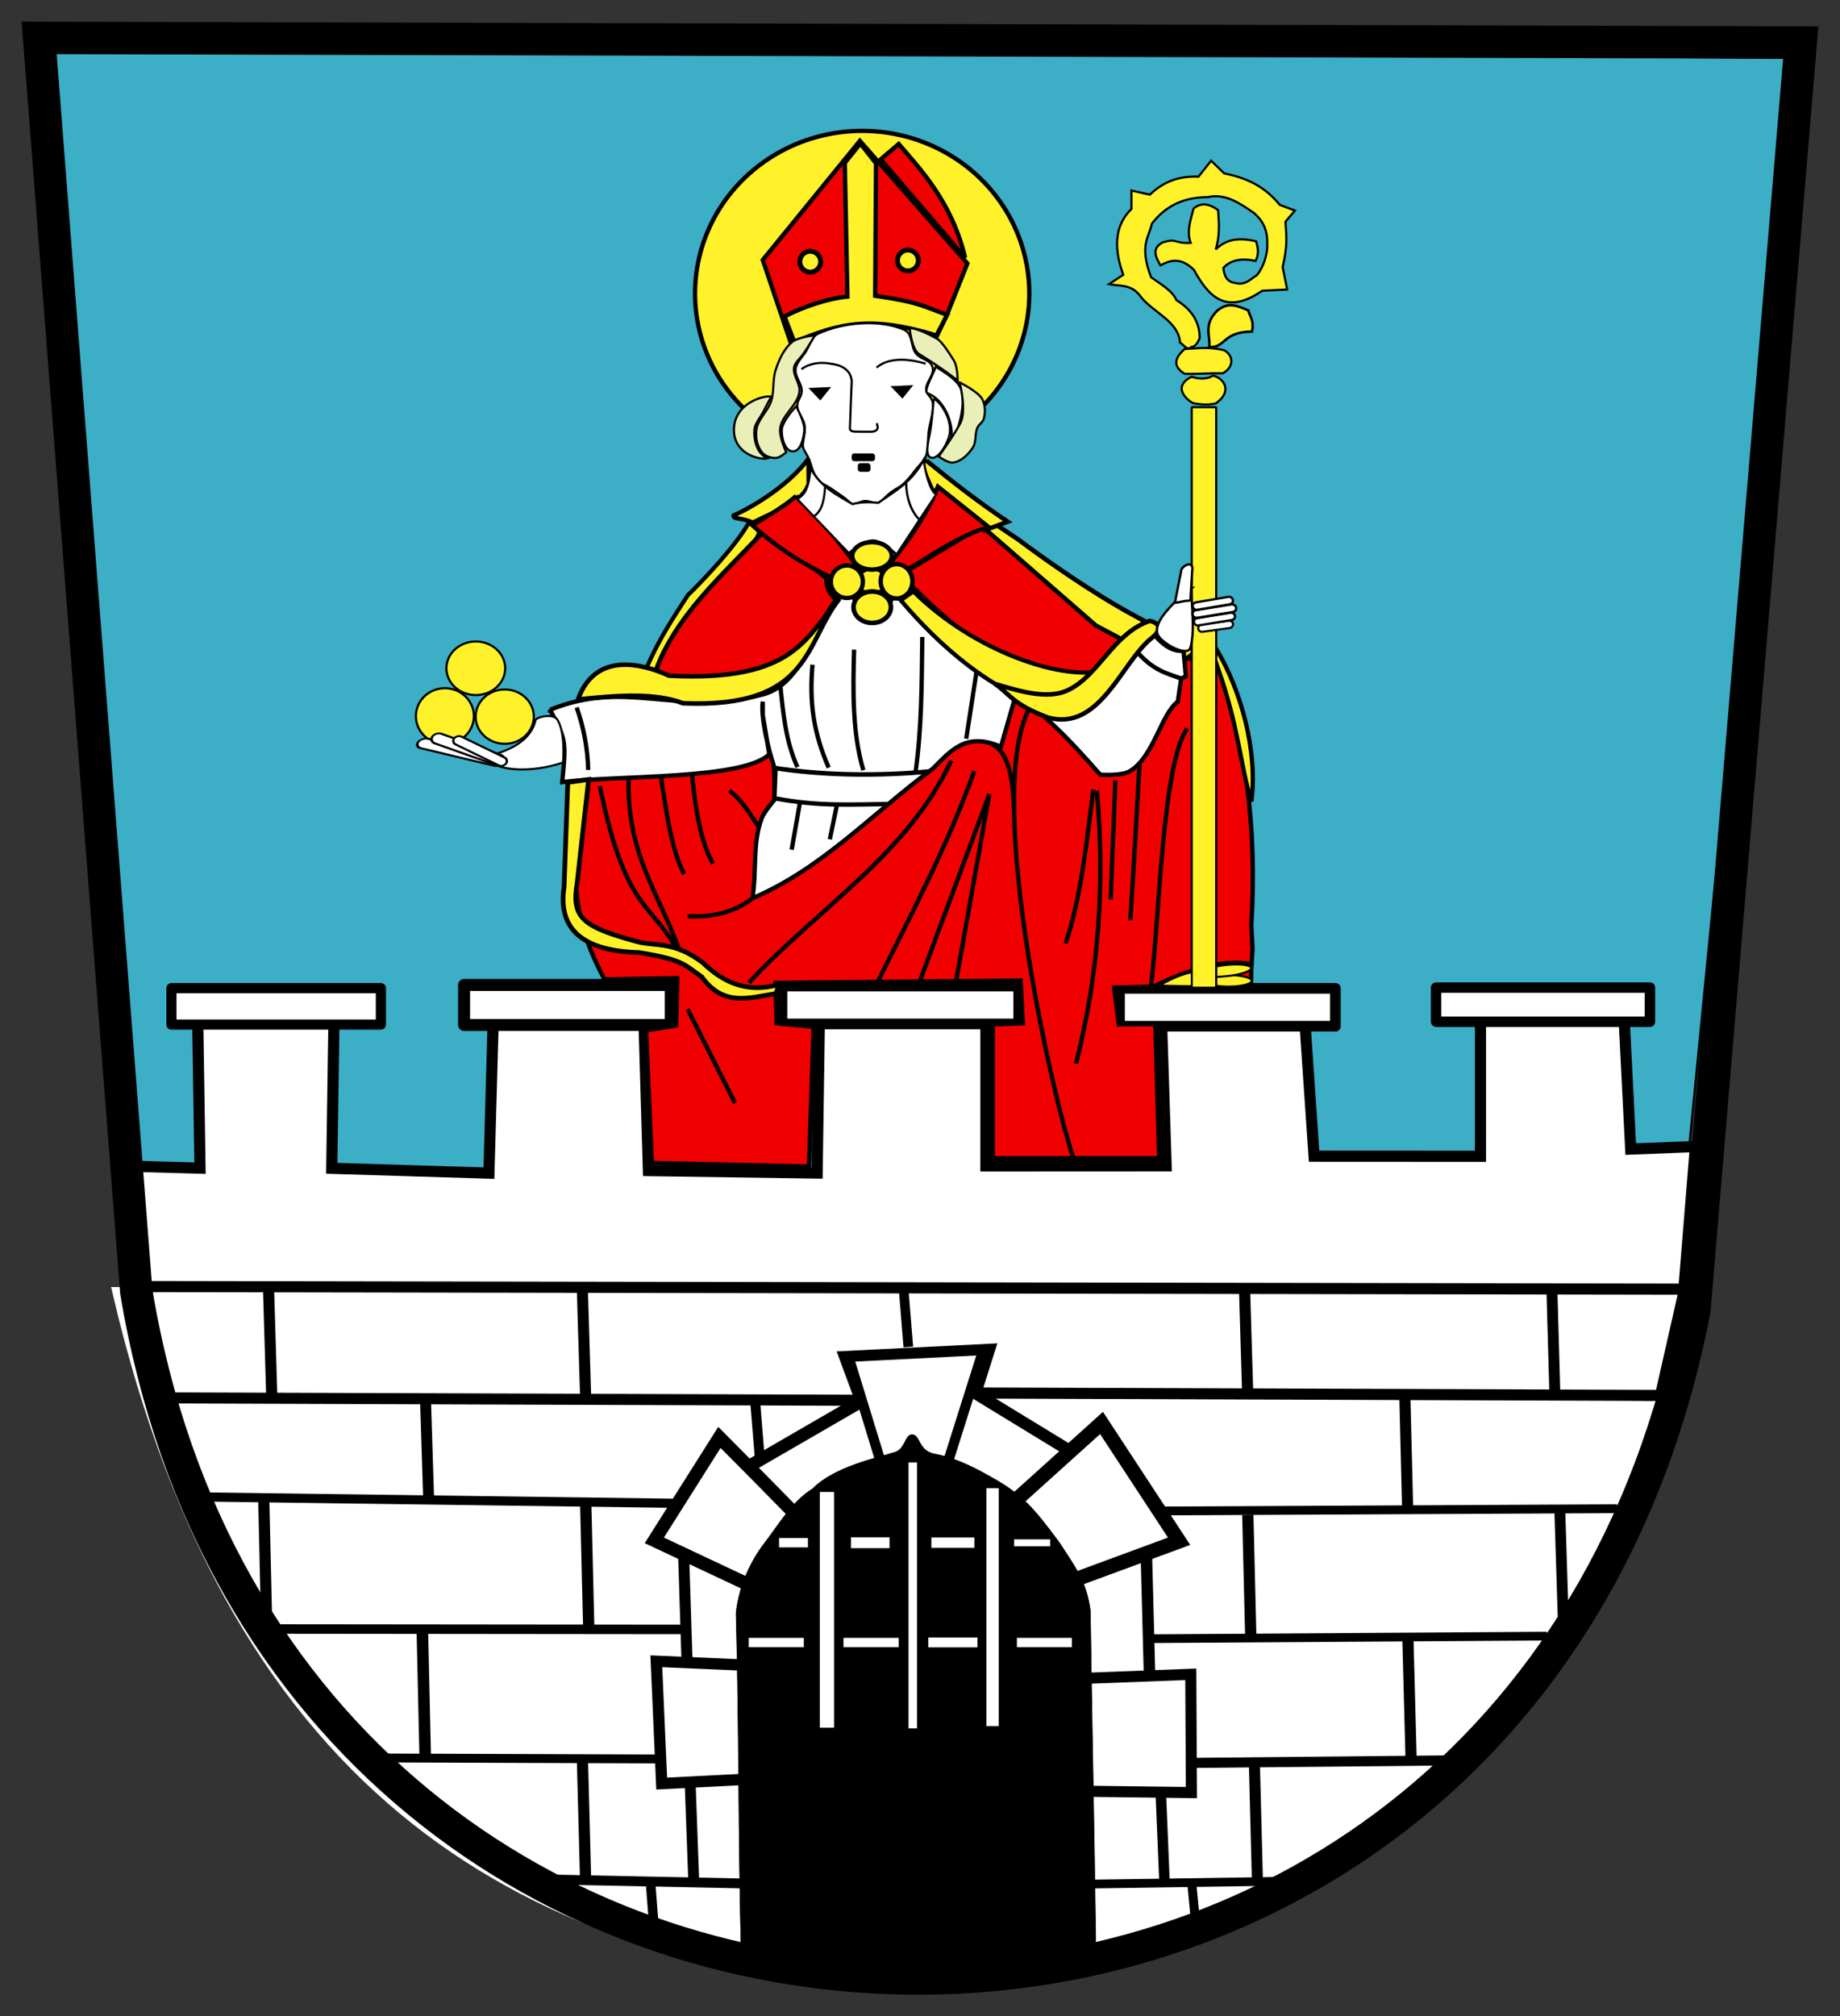
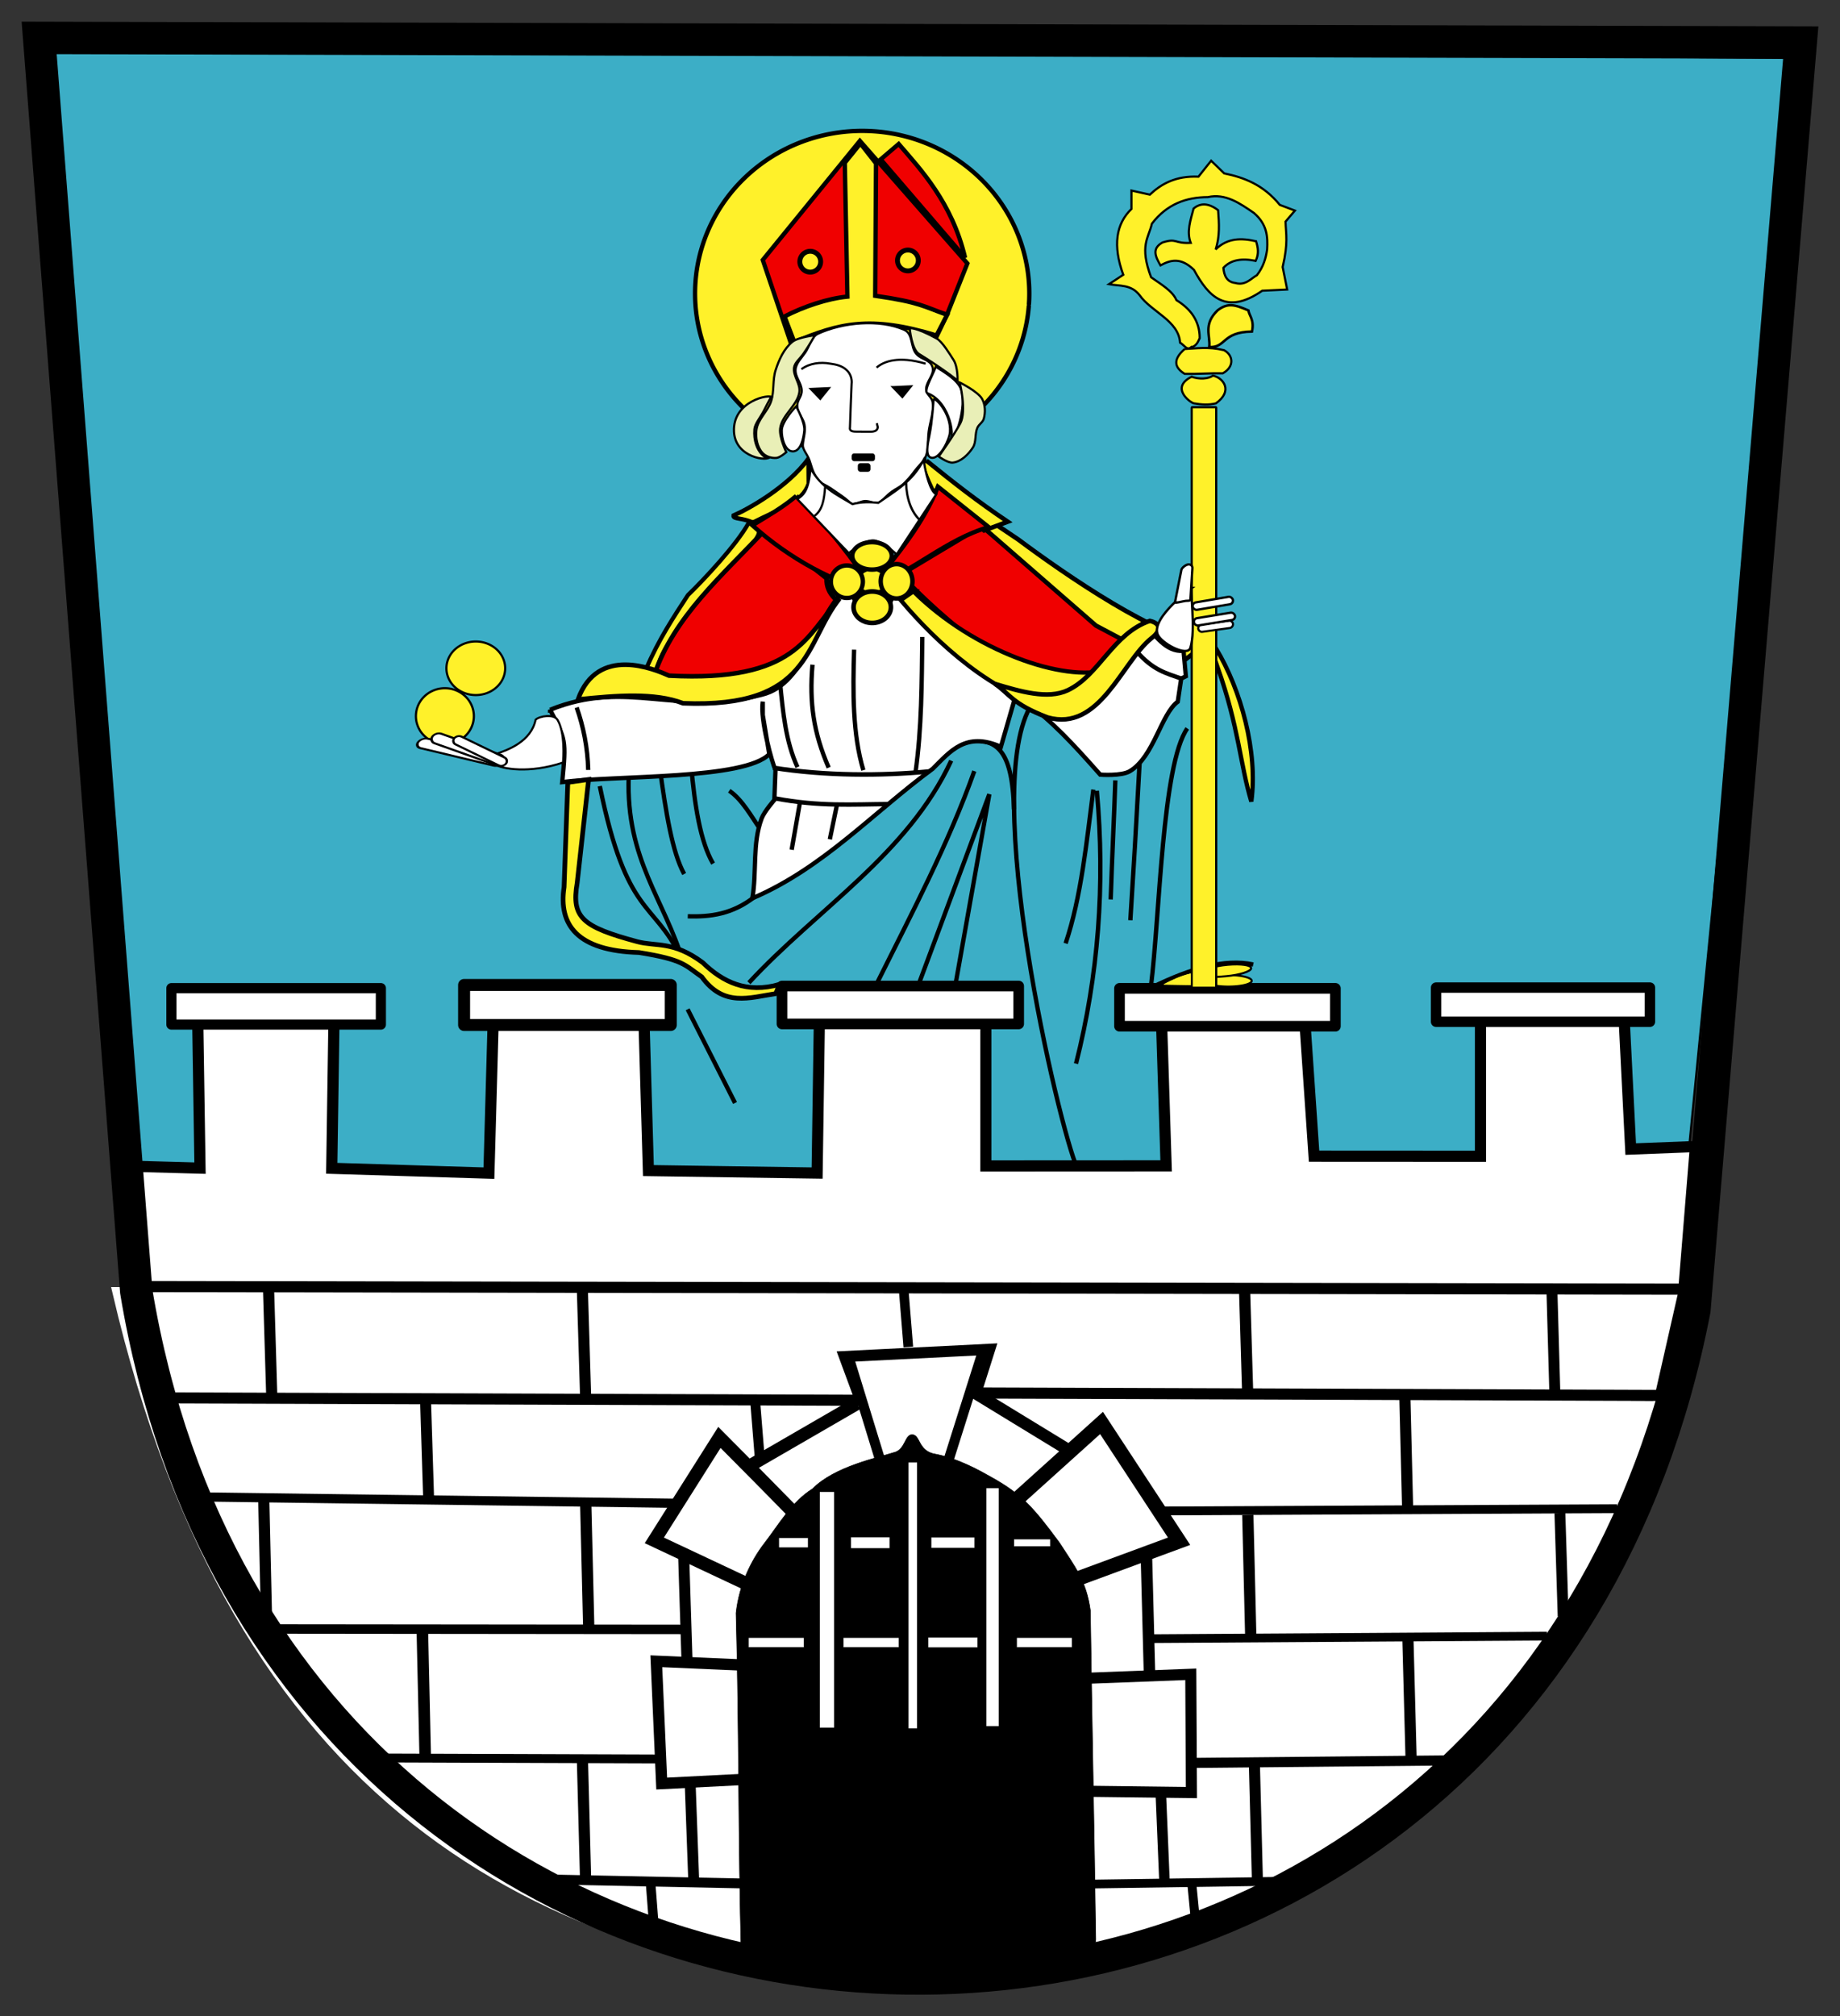
<svg xmlns="http://www.w3.org/2000/svg" xmlns:ns1="http://www.inkscape.org/namespaces/inkscape" xmlns:ns2="http://sodipodi.sourceforge.net/DTD/sodipodi-0.dtd" width="850.897mm" height="932.067mm" viewBox="0 0 850.897 932.067" version="1.1" id="svg8" ns1:version="0.92.4 (5da689c313, 2019-01-14)" ns2:docname="WWZeichnung_fertig.svg">
  <rect x="0" y="0" width="850.897" height="932.067" fill="#333333" stroke="none" />
  <defs id="defs2" />
  <ns2:namedview id="base" pagecolor="#ffffff" bordercolor="#666666" borderopacity="1.0" ns1:pageopacity="0.0" ns1:pageshadow="2" ns1:zoom="0.12374369" ns1:cx="1325.4706" ns1:cy="1830.5948" ns1:document-units="mm" ns1:current-layer="layer1" showgrid="false" ns1:snap-global="false" ns1:window-width="1366" ns1:window-height="705" ns1:window-x="-8" ns1:window-y="-8" ns1:window-maximized="1" fit-margin-top="10" fit-margin-right="10" fit-margin-left="10" fit-margin-bottom="10" ns1:showpageshadow="false" />
  <g ns1:label="Ebene 1" ns1:groupmode="layer" id="layer1" transform="translate(533.55,265.04)">
    <g id="g1219">
      <path ns2:nodetypes="cccc" ns1:connector-curvature="0" id="path995" d="M -479.027,332.406 H 243.67 C 207.877,531.18 72.684,636.329 -115.54,654.199 -287.427,640.408 -424.081,567.203 -479.027,332.406 Z" style="fill:#ffffff;fill-opacity:1;stroke:#ffffff;stroke-width:5;stroke-linecap:butt;stroke-linejoin:miter;stroke-miterlimit:4;stroke-dasharray:none;stroke-opacity:1" />
      <path ns1:connector-curvature="0" id="path972" d="m -513.393,-244.356 810.369,6.107 -55.301,563.878 h -714.656 z" style="display:inline;opacity:1;fill:#3caec6;fill-opacity:1;stroke:#000000;stroke-width:1;stroke-linecap:butt;stroke-linejoin:miter;stroke-miterlimit:4;stroke-dasharray:none;stroke-opacity:1" />
      <path ns2:nodetypes="ccccc" ns1:connector-curvature="0" id="path6187" d="m -159.68,-53.062 c -9.7,13.34 -28.081,23.461 -34.645,26.308 -0.286,1.857 3.94,0.887 8.908,3.293 12.986,-6.651 22.932,-9.312 25.84,-17.978 z" style="display:inline;opacity:1;fill:#fff12a;fill-opacity:1;stroke:#000000;stroke-width:2;stroke-linecap:butt;stroke-linejoin:miter;stroke-miterlimit:4;stroke-dasharray:none;stroke-opacity:1" />
      <path ns1:connector-curvature="0" id="path973" d="m -465.333,378.461 319.012,3.024" style="display:inline;fill:#000000;fill-opacity:1;stroke:#000000;stroke-width:5;stroke-linecap:butt;stroke-linejoin:miter;stroke-miterlimit:4;stroke-dasharray:none;stroke-opacity:1" />
      <path ns1:connector-curvature="0" id="path973-1" d="m -77.526,376.947 308.422,3.027" style="display:inline;fill:#000000;fill-opacity:1;stroke:#000000;stroke-width:4.919;stroke-linecap:butt;stroke-linejoin:miter;stroke-miterlimit:4;stroke-dasharray:none;stroke-opacity:1" />
      <path ns1:connector-curvature="0" id="path973-4" d="m -447.92,426.827 227.895,3.053" style="display:inline;fill:#000000;fill-opacity:1;stroke:#000000;stroke-width:4.246;stroke-linecap:butt;stroke-linejoin:miter;stroke-miterlimit:4;stroke-dasharray:none;stroke-opacity:1" />
      <path ns1:connector-curvature="0" id="path973-9" d="m -415.879,487.972 197.701,0.203" style="display:inline;fill:#000000;fill-opacity:1;stroke:#000000;stroke-width:4.379;stroke-linecap:butt;stroke-linejoin:miter;stroke-miterlimit:4;stroke-dasharray:none;stroke-opacity:1" />
      <path ns1:connector-curvature="0" id="path973-48" d="m -369.267,547.546 141.115,0.496" style="display:inline;fill:#000000;fill-opacity:1;stroke:#000000;stroke-width:4.103;stroke-linecap:butt;stroke-linejoin:miter;stroke-miterlimit:4;stroke-dasharray:none;stroke-opacity:1" />
      <path ns1:connector-curvature="0" id="path973-45" d="m -298.184,603.381 108.69,2.22" style="display:inline;fill:#000000;fill-opacity:1;stroke:#000000;stroke-width:4.564;stroke-linecap:butt;stroke-linejoin:miter;stroke-miterlimit:4;stroke-dasharray:none;stroke-opacity:1" />
      <path ns1:connector-curvature="0" id="path973-45-2" d="m -27.943,605.867 84.121,-1.24" style="display:inline;fill:#000000;fill-opacity:1;stroke:#000000;stroke-width:4.039;stroke-linecap:butt;stroke-linejoin:miter;stroke-miterlimit:4;stroke-dasharray:none;stroke-opacity:1" />
      <path ns1:connector-curvature="0" id="path973-45-2-5" d="M 16.298,549.887 136.317,548.725" style="display:inline;fill:#000000;fill-opacity:1;stroke:#000000;stroke-width:4.67;stroke-linecap:butt;stroke-linejoin:miter;stroke-miterlimit:4;stroke-dasharray:none;stroke-opacity:1" />
      <path ns1:connector-curvature="0" id="path973-45-2-9" d="M -0.342,492.446 181.813,491.262" style="display:inline;fill:#000000;fill-opacity:1;stroke:#000000;stroke-width:4.023;stroke-linecap:butt;stroke-linejoin:miter;stroke-miterlimit:4;stroke-dasharray:none;stroke-opacity:1" />
      <path ns1:connector-curvature="0" id="path973-45-2-9-5" d="M 1.904,433.411 214.249,432.368" style="display:inline;fill:#000000;fill-opacity:1;stroke:#000000;stroke-width:4.078;stroke-linecap:butt;stroke-linejoin:miter;stroke-miterlimit:4;stroke-dasharray:none;stroke-opacity:1" />
      <path ns1:connector-curvature="0" id="path973-45-2-8" d="m -150.816,359.487 72.49,-1.362" style="display:inline;fill:#000000;fill-opacity:1;stroke:#000000;stroke-width:3.929;stroke-linecap:butt;stroke-linejoin:miter;stroke-miterlimit:4;stroke-dasharray:none;stroke-opacity:1" />
      <path ns1:connector-curvature="0" id="path973-45-2-8-8-4-4-6-7" d="m -96.341,414.421 17.618,-55.732" style="display:inline;fill:#000000;fill-opacity:1;stroke:#000000;stroke-width:4.665;stroke-linecap:butt;stroke-linejoin:miter;stroke-miterlimit:4;stroke-dasharray:none;stroke-opacity:1" />
      <path ns1:connector-curvature="0" id="path6335" d="m -472.416,329.475 9.594,51.648 327.25,1.123 -7.462,-20.21 67.155,-3.368 -6.396,20.21 316.59,1.123 11.726,-51.648 z" style="display:inline;opacity:1;fill:#ffffff;fill-opacity:1;stroke:#000000;stroke-width:5.125;stroke-linecap:butt;stroke-linejoin:miter;stroke-miterlimit:4;stroke-dasharray:none;stroke-opacity:1" />
      <path ns1:connector-curvature="0" id="path1551" d="m 41.915,328.557 c 1.504,50.099 1.504,50.099 1.504,50.099" style="display:inline;fill:#000000;fill-opacity:1;stroke:#000000;stroke-width:5.156;stroke-linecap:butt;stroke-linejoin:miter;stroke-miterlimit:4;stroke-dasharray:none;stroke-opacity:1" />
      <path ns1:connector-curvature="0" id="path1551-1" d="m -409.388,329.885 c 1.504,50.099 1.504,50.099 1.504,50.099" style="display:inline;fill:#000000;fill-opacity:1;stroke:#000000;stroke-width:5.156;stroke-linecap:butt;stroke-linejoin:miter;stroke-miterlimit:4;stroke-dasharray:none;stroke-opacity:1" />
      <path ns1:connector-curvature="0" id="path1551-2" d="m -264.246,330.827 c 1.506,49.561 1.506,49.561 1.506,49.561" style="display:inline;fill:#000000;fill-opacity:1;stroke:#000000;stroke-width:5.131;stroke-linecap:butt;stroke-linejoin:miter;stroke-miterlimit:4;stroke-dasharray:none;stroke-opacity:1" />
      <path ns1:connector-curvature="0" id="path1551-4" d="m -336.819,380.498 c 1.509,47.86 1.509,47.86 1.509,47.86" style="display:inline;fill:#000000;fill-opacity:1;stroke:#000000;stroke-width:5.048;stroke-linecap:butt;stroke-linejoin:miter;stroke-miterlimit:4;stroke-dasharray:none;stroke-opacity:1" />
      <path ns1:connector-curvature="0" id="path1551-0" d="m -411.564,428.45 c 1.32,57.261 1.32,57.261 1.32,57.261" style="display:inline;fill:#000000;fill-opacity:1;stroke:#000000;stroke-width:5.165;stroke-linecap:butt;stroke-linejoin:miter;stroke-miterlimit:4;stroke-dasharray:none;stroke-opacity:1" />
      <path ns1:connector-curvature="0" id="path1551-29" d="m -262.665,430.686 c 1.366,56.437 1.366,56.437 1.366,56.437" style="display:inline;fill:#000000;fill-opacity:1;stroke:#000000;stroke-width:5.216;stroke-linecap:butt;stroke-linejoin:miter;stroke-miterlimit:4;stroke-dasharray:none;stroke-opacity:1" />
      <path ns1:connector-curvature="0" id="path1551-6" d="m 43.496,435.222 c 1.366,56.437 1.366,56.437 1.366,56.437" style="display:inline;fill:#000000;fill-opacity:1;stroke:#000000;stroke-width:5.216;stroke-linecap:butt;stroke-linejoin:miter;stroke-miterlimit:4;stroke-dasharray:none;stroke-opacity:1" />
      <path ns1:connector-curvature="0" id="path1551-7" d="m 116.072,378.538 c 1.357,55.03 1.357,55.03 1.357,55.03" style="display:inline;fill:#000000;fill-opacity:1;stroke:#000000;stroke-width:5.133;stroke-linecap:butt;stroke-linejoin:miter;stroke-miterlimit:4;stroke-dasharray:none;stroke-opacity:1" />
      <path ns1:connector-curvature="0" id="path1551-3" d="m 184.068,329.361 c 1.437,50.574 1.437,50.574 1.437,50.574" style="display:inline;fill:#000000;fill-opacity:1;stroke:#000000;stroke-width:5.064;stroke-linecap:butt;stroke-linejoin:miter;stroke-miterlimit:4;stroke-dasharray:none;stroke-opacity:1" />
      <path ns1:connector-curvature="0" id="path1551-27" d="m 187.815,434.402 c 1.503,47.623 1.503,47.623 1.503,47.623" style="display:inline;fill:#000000;fill-opacity:1;stroke:#000000;stroke-width:5.025;stroke-linecap:butt;stroke-linejoin:miter;stroke-miterlimit:4;stroke-dasharray:none;stroke-opacity:1" />
      <path ns1:connector-curvature="0" id="path1551-02" d="m 117.553,493.403 c 1.419,53.468 1.419,53.468 1.419,53.468" style="display:inline;fill:#000000;fill-opacity:1;stroke:#000000;stroke-width:5.174;stroke-linecap:butt;stroke-linejoin:miter;stroke-miterlimit:4;stroke-dasharray:none;stroke-opacity:1" />
      <path ns1:connector-curvature="0" id="path1551-48" d="m -338.255,487.954 c 1.356,59.648 1.356,59.648 1.356,59.648" style="display:inline;fill:#000000;fill-opacity:1;stroke:#000000;stroke-width:5.342;stroke-linecap:butt;stroke-linejoin:miter;stroke-miterlimit:4;stroke-dasharray:none;stroke-opacity:1" />
      <path ns1:connector-curvature="0" id="path1551-19" d="m 46.512,549.371 c 1.383,53.544 1.383,53.544 1.383,53.544" style="display:inline;fill:#000000;fill-opacity:1;stroke:#000000;stroke-width:5.111;stroke-linecap:butt;stroke-linejoin:miter;stroke-miterlimit:4;stroke-dasharray:none;stroke-opacity:1" />
      <path ns1:connector-curvature="0" id="path1551-43" d="m -264.203,548.718 c 1.419,53.468 1.419,53.468 1.419,53.468" style="display:inline;fill:#000000;fill-opacity:1;stroke:#000000;stroke-width:5.174;stroke-linecap:butt;stroke-linejoin:miter;stroke-miterlimit:4;stroke-dasharray:none;stroke-opacity:1" />
      <path ns2:nodetypes="cccc" ns1:connector-curvature="0" d="m -187.688,504.741 -42.354,-1.858 2.489,56.532 39.092,-1.99" style="display:inline;fill:none;fill-opacity:1;stroke:#000000;stroke-width:5.232;stroke-linecap:butt;stroke-linejoin:miter;stroke-miterlimit:4;stroke-dasharray:none;stroke-opacity:1" id="path1551-24" />
      <path ns2:nodetypes="cccc" ns1:connector-curvature="0" d="m -31.162,510.757 48.284,-1.85 0.292,54.672 -47.197,-0.58" style="display:inline;fill:none;fill-opacity:1;stroke:#000000;stroke-width:5.129;stroke-linecap:butt;stroke-linejoin:miter;stroke-miterlimit:4;stroke-dasharray:none;stroke-opacity:1" id="path1551-5" />
      <path ns1:connector-curvature="0" id="path1551-07" d="m -232.779,604.245 c 2.071,26.949 2.071,26.949 2.071,26.949" style="display:inline;fill:#000000;fill-opacity:1;stroke:#000000;stroke-width:4.438;stroke-linecap:butt;stroke-linejoin:miter;stroke-miterlimit:4;stroke-dasharray:none;stroke-opacity:1" />
      <path ns1:connector-curvature="0" id="path1551-30" d="m 17.385,603.457 c 2.185,22.479 2.185,22.479 2.185,22.479" style="display:inline;fill:#000000;fill-opacity:1;stroke:#000000;stroke-width:4.163;stroke-linecap:butt;stroke-linejoin:miter;stroke-miterlimit:4;stroke-dasharray:none;stroke-opacity:1" />
      <path ns1:connector-curvature="0" id="path1551-35" d="m 3.28,564.347 c 1.668,40.222 1.668,40.222 1.668,40.222" style="display:inline;fill:#000000;fill-opacity:1;stroke:#000000;stroke-width:4.865;stroke-linecap:butt;stroke-linejoin:miter;stroke-miterlimit:4;stroke-dasharray:none;stroke-opacity:1" />
      <path ns1:connector-curvature="0" id="path1551-65" d="m -214.412,558.658 c 1.622,44.391 1.622,44.391 1.622,44.391" style="display:inline;fill:#000000;fill-opacity:1;stroke:#000000;stroke-width:5.041;stroke-linecap:butt;stroke-linejoin:miter;stroke-miterlimit:4;stroke-dasharray:none;stroke-opacity:1" />
      <path ns1:connector-curvature="0" id="path1551-62" d="m -217.389,454.161 c 1.53,48.301 1.53,48.301 1.53,48.301" style="display:inline;fill:#000000;fill-opacity:1;stroke:#000000;stroke-width:5.107;stroke-linecap:butt;stroke-linejoin:miter;stroke-miterlimit:4;stroke-dasharray:none;stroke-opacity:1" />
      <path ns1:connector-curvature="0" id="path1551-46" d="m -3.414,453.656 c 1.449,55.229 1.449,55.229 1.449,55.229" style="display:inline;fill:#000000;fill-opacity:1;stroke:#000000;stroke-width:5.314;stroke-linecap:butt;stroke-linejoin:miter;stroke-miterlimit:4;stroke-dasharray:none;stroke-opacity:1" />
      <path ns2:nodetypes="cccc" ns1:connector-curvature="0" d="m -34.687,464.519 46.401,-17.114 -35.866,-54.674 -42.038,37.89" style="display:inline;fill:none;fill-opacity:1;stroke:#000000;stroke-width:6.75;stroke-linecap:butt;stroke-linejoin:miter;stroke-miterlimit:4;stroke-dasharray:none;stroke-opacity:1" id="path1551-9" />
      <path ns2:nodetypes="cccc" ns1:connector-curvature="0" d="m -163.821,436.887 c -12.524,-12.744 -25.048,-25.489 -37.039,-37.484 l -30.099,47.599 47.119,22.15" style="display:inline;fill:none;fill-opacity:1;stroke:#000000;stroke-width:6.114;stroke-linecap:butt;stroke-linejoin:miter;stroke-miterlimit:4;stroke-dasharray:none;stroke-opacity:1" id="path1551-40" />
      <path ns1:connector-curvature="0" id="path1551-75" d="m -137.232,383.82 c -51.127,29.585 -51.127,29.585 -51.127,29.585" style="display:inline;fill:#000000;fill-opacity:1;stroke:#000000;stroke-width:5.876;stroke-linecap:butt;stroke-linejoin:miter;stroke-miterlimit:4;stroke-dasharray:none;stroke-opacity:1" />
      <path ns2:nodetypes="cc" ns1:connector-curvature="0" id="path1551-14" d="m -83.353,378.429 45.353,27.683" style="display:inline;fill:#000000;fill-opacity:1;stroke:#000000;stroke-width:5.529;stroke-linecap:butt;stroke-linejoin:miter;stroke-miterlimit:4;stroke-dasharray:none;stroke-opacity:1" />
      <path ns1:connector-curvature="0" id="path1551-44" d="m -115.641,331.278 c 2.14,26.331 2.14,26.331 2.14,26.331" style="display:inline;fill:#000000;fill-opacity:1;stroke:#000000;stroke-width:4.459;stroke-linecap:butt;stroke-linejoin:miter;stroke-miterlimit:4;stroke-dasharray:none;stroke-opacity:1" />
      <path ns1:connector-curvature="0" id="path1551-44-8" d="m -184.456,381.147 c 2.188,27.095 2.188,27.095 2.188,27.095" style="display:inline;fill:#000000;fill-opacity:1;stroke:#000000;stroke-width:4.573;stroke-linecap:butt;stroke-linejoin:miter;stroke-miterlimit:4;stroke-dasharray:none;stroke-opacity:1" />
      <path ns2:nodetypes="ccc" ns1:connector-curvature="0" id="path6357" d="m -409.487,334.257 0.571,33.975 0.209,9.251" style="display:inline;fill:none;stroke:#000000;stroke-width:0;stroke-linecap:butt;stroke-linejoin:miter;stroke-miterlimit:4;stroke-dasharray:none;stroke-opacity:1" />
      <path ns1:connector-curvature="0" id="path6359" d="m -263.313,323.423 1.069,56.199" style="display:inline;fill:none;stroke:#000000;stroke-width:0;stroke-linecap:butt;stroke-linejoin:miter;stroke-miterlimit:4;stroke-dasharray:none;stroke-opacity:1" />
      <path ns1:connector-curvature="0" id="path6361" d="m -114.711,324.405 -0.491,32.766" style="display:inline;fill:none;stroke:#000000;stroke-width:0;stroke-linecap:butt;stroke-linejoin:miter;stroke-miterlimit:4;stroke-dasharray:none;stroke-opacity:1" />
      <path ns1:connector-curvature="0" id="path6363" d="m 41.375,328.306 2.138,46.505" style="display:inline;fill:none;stroke:#000000;stroke-width:0.003;stroke-linecap:butt;stroke-linejoin:miter;stroke-miterlimit:4;stroke-dasharray:none;stroke-opacity:1" />
      <path ns1:connector-curvature="0" id="path6365" d="m 184.631,330.444 1.069,47.039" style="display:inline;fill:none;stroke:#000000;stroke-width:0.003;stroke-linecap:butt;stroke-linejoin:miter;stroke-miterlimit:4;stroke-dasharray:none;stroke-opacity:1" />
      <path ns2:nodetypes="ccccccccccccccccccccccccc" ns1:connector-curvature="0" id="path1611" d="m -479.533,273.876 6.413,55.792 718.262,1.217 5.344,-65.935 -29.927,1.177 -3.206,-63.704 -66.268,-1.177 v 68.208 l -76.957,-0.041 -4.275,-62.487 H 3.583 l 2.138,66.95 -83.37,0.041 v -69.222 h -76.957 l -1.069,72.509 -78.026,-1.136 -2.138,-72.509 -69.475,-2.394 -2.138,76.079 -72.681,-2.232 1.069,-71.616 -63.062,2.272 1.069,69.263 z" style="display:inline;fill:#ffffff;fill-opacity:1;stroke:#000000;stroke-width:5.154;stroke-linecap:butt;stroke-linejoin:miter;stroke-miterlimit:4;stroke-dasharray:none;stroke-opacity:1" />
      <rect y="191.729" x="-454.279" height="16.846" width="96.863" id="rect1629" style="display:inline;fill:#ffffff;fill-opacity:1;fill-rule:evenodd;stroke:#000000;stroke-width:4.694;stroke-linejoin:round;stroke-miterlimit:4;stroke-dasharray:none;stroke-opacity:1" />
      <rect y="190.265" x="-318.935" height="18.497" width="95.582" id="rect1631" style="display:inline;fill:#ffffff;fill-opacity:1;fill-rule:evenodd;stroke:#000000;stroke-width:5.54;stroke-linejoin:round;stroke-miterlimit:4;stroke-dasharray:none;stroke-opacity:1" />
      <rect y="190.752" x="-171.928" height="17.522" width="109.462" id="rect1633" style="display:inline;fill:#ffffff;fill-opacity:1;fill-rule:evenodd;stroke:#000000;stroke-width:4.919;stroke-linejoin:round;stroke-miterlimit:4;stroke-dasharray:none;stroke-opacity:1" />
      <rect y="191.822" x="-15.841" height="17.521" width="99.839" id="rect1635" style="display:inline;fill:#ffffff;fill-opacity:1;fill-rule:evenodd;stroke:#000000;stroke-width:4.919;stroke-linejoin:round;stroke-miterlimit:4;stroke-dasharray:none;stroke-opacity:1" />
      <rect y="191.48" x="130.561" height="15.779" width="98.891" id="rect1637" style="display:inline;fill:#ffffff;fill-opacity:1;fill-rule:evenodd;stroke:#000000;stroke-width:4.815;stroke-linejoin:round;stroke-miterlimit:4;stroke-dasharray:none;stroke-opacity:1" />
      <path ns2:nodetypes="cccccccccsccccc" ns1:connector-curvature="0" id="path1004" d="m -190.751,639.174 c 17.34,3.619 34.697,7.399 52.478,7.857 11.186,0.645 22.407,2.445 33.556,2.539 19.66,-4.393 39.82,-5.366 59.69,-8.265 5.478,-3.256 18.817,-2.342 18.188,-10.643 -0.699,-49.506 -1.777,-101.657 -2.476,-151.162 -1.883,-13.915 -7.237,-20.411 -14.186,-31.245 -11.992,-16.27 -17.546,-22.602 -31.391,-30.309 -5.042,-2.821 -15.421,-8.922 -27.143,-11.017 -6.974,-1.848 -5.98,-8.551 -9.591,-8.778 -3.587,-0.226 -3.123,7.086 -8.614,8.267 -7.141,2.369 -27.338,6.371 -37.5,16.711 -9.774,6.135 -15.533,16.455 -22.414,25.347 -5.966,7.773 -11.547,18.947 -13.006,32.094 1.462,53.336 0.971,105.24 2.408,158.603 z" style="display:inline;opacity:1;fill:#000000;fill-opacity:1;stroke:#000000;stroke-width:0.267;stroke-linecap:butt;stroke-linejoin:miter;stroke-miterlimit:4;stroke-dasharray:none;stroke-opacity:1" />
      <rect y="424.08" x="-154.963" height="110.026" width="7.68" id="rect1010-2" style="display:inline;fill:#ffffff;fill-opacity:1;fill-rule:evenodd;stroke:#000000;stroke-width:1.064;stroke-linecap:round;stroke-miterlimit:4;stroke-dasharray:none;stroke-opacity:1" />
      <rect y="410.55" x="-113.849" height="123.802" width="4.825" id="rect1010" style="display:inline;fill:#ffffff;fill-opacity:1;fill-rule:evenodd;stroke:#000000;stroke-width:0.894;stroke-linecap:round;stroke-miterlimit:4;stroke-dasharray:none;stroke-opacity:1" />
      <rect y="422.404" x="-77.89" height="110.979" width="6.678" id="rect1010-2-7" style="display:inline;opacity:1;fill:#ffffff;fill-opacity:1;fill-rule:evenodd;stroke:#000000;stroke-width:0.996;stroke-miterlimit:4;stroke-dasharray:none;stroke-opacity:1" />
      <rect y="491.935" x="-187.418" height="4.553" width="25.719" id="rect1513" style="display:inline;fill:#ffffff;fill-opacity:1;fill-rule:evenodd;stroke:#000000;stroke-width:0.248;stroke-opacity:1" />
      <rect y="491.935" x="-63.441" height="4.553" width="25.719" id="rect1513-2" style="display:inline;fill:#ffffff;fill-opacity:1;fill-rule:evenodd;stroke:#000000;stroke-width:0.248;stroke-opacity:1" />
      <rect y="491.818" x="-104.381" height="4.788" width="22.931" id="rect1513-4" style="display:inline;fill:#ffffff;fill-opacity:1;fill-rule:evenodd;stroke:#000000;stroke-width:0.24;stroke-opacity:1" />
      <rect y="491.935" x="-143.573" height="4.553" width="25.719" id="rect1513-29" style="display:inline;fill:#ffffff;fill-opacity:1;fill-rule:evenodd;stroke:#000000;stroke-width:0.248;stroke-opacity:1" />
      <rect y="445.476" x="-140.108" height="5.246" width="18.034" id="rect1513-7" style="display:inline;fill:#ffffff;fill-opacity:1;fill-rule:evenodd;stroke:#000000;stroke-width:0.223;stroke-opacity:1" />
      <rect y="445.58" x="-102.975" height="5.038" width="20.119" id="rect1513-8" style="display:inline;fill:#ffffff;fill-opacity:1;fill-rule:evenodd;stroke:#000000;stroke-width:0.23;stroke-opacity:1" />
      <rect y="446.411" x="-64.658" height="3.375" width="16.814" id="rect1513-87" style="display:inline;fill:#ffffff;fill-opacity:1;fill-rule:evenodd;stroke:#000000;stroke-width:0.172;stroke-opacity:1" />
      <rect y="445.842" x="-173.399" height="4.513" width="13.558" id="rect1513-9" style="display:inline;fill:#ffffff;fill-opacity:1;fill-rule:evenodd;stroke:#000000;stroke-width:0.179;stroke-opacity:1" />
      <path ns2:open="true" d="m -299.975,44.847 a 13.585,12.378 0 0 1 -14.559,11.375 13.585,12.378 0 0 1 -12.535,-13.226 13.585,12.378 0 0 1 14.472,-11.467 13.585,12.378 0 0 1 12.635,13.147" ns2:end="0.064460593" ns2:start="0.078265974" ns2:ry="12.37772" ns2:rx="13.584766" ns2:cy="43.879726" ns2:cx="-313.51776" ns2:type="arc" id="path1854-6-3" style="display:inline;opacity:1;fill:#fff12a;fill-opacity:1;stroke:#000000;stroke-width:1;stroke-linecap:round;stroke-linejoin:round;stroke-miterlimit:4;stroke-dasharray:none;stroke-dashoffset:0;stroke-opacity:1;paint-order:fill markers stroke" />
      <path ns2:open="true" d="m -57.786,-123.488 a 77.288,75.178 0 0 1 -82.829,69.09 77.288,75.178 0 0 1 -71.315,-80.328 77.288,75.178 0 0 1 82.336,-69.645 77.288,75.178 0 0 1 71.883,79.848" ns2:end="0.064460593" ns2:start="0.078265974" ns2:ry="75.178238" ns2:rx="77.288246" ns2:cy="-129.36626" ns2:cx="-134.83749" ns2:type="arc" id="path1854-6-8" style="display:inline;opacity:1;fill:#fff12a;fill-opacity:1;stroke:#000000;stroke-width:2;stroke-linecap:round;stroke-linejoin:round;stroke-miterlimit:4;stroke-dasharray:none;stroke-dashoffset:0;stroke-opacity:1;paint-order:fill markers stroke" />
-       <path ns2:open="true" d="m -286.735,67.22 a 13.442,12.554 0 0 1 -14.405,11.537 13.442,12.554 0 0 1 -12.403,-13.414 13.442,12.554 0 0 1 14.319,-11.63 13.442,12.554 0 0 1 12.501,13.334" ns2:end="0.064460593" ns2:start="0.078265974" ns2:ry="12.553785" ns2:rx="13.44153" ns2:cy="66.238281" ns2:cx="-300.13541" ns2:type="arc" id="path1854-6-3-8" style="display:inline;opacity:1;fill:#fff12a;fill-opacity:1;stroke:#000000;stroke-width:1;stroke-linecap:round;stroke-linejoin:round;stroke-miterlimit:4;stroke-dasharray:none;stroke-dashoffset:0;stroke-opacity:1;paint-order:fill markers stroke" />
      <path ns2:open="true" d="m -314.452,67.015 a 13.403,12.917 0 0 1 -14.364,11.87 13.403,12.917 0 0 1 -12.367,-13.801 13.403,12.917 0 0 1 14.279,-11.966 13.403,12.917 0 0 1 12.466,13.719" ns2:end="0.064460593" ns2:start="0.078265974" ns2:ry="12.916512" ns2:rx="13.403204" ns2:cy="66.005249" ns2:cx="-327.8139" ns2:type="arc" id="path1854-6-3-1" style="display:inline;opacity:1;fill:#fff12a;fill-opacity:1;stroke:#000000;stroke-width:1.02;stroke-linecap:round;stroke-linejoin:round;stroke-miterlimit:4;stroke-dasharray:none;stroke-dashoffset:0;stroke-opacity:1;paint-order:fill markers stroke" />
      <path ns2:nodetypes="cccccccc" ns1:connector-curvature="0" id="path1554" d="m -167.444,-105.312 -13.364,-39.556 44.901,-55.058 49.712,56.661 -8.82,22.183 -0.267,0.802 -5.345,11.225 c -20.441,-10.731 -49.339,-8.861 -66.817,3.742 z" style="display:inline;opacity:1;fill:#f00000;fill-opacity:1;stroke:#000000;stroke-width:2;stroke-linecap:butt;stroke-linejoin:miter;stroke-miterlimit:4;stroke-dasharray:none;stroke-opacity:1" />
      <path ns2:nodetypes="cccc" ns1:connector-curvature="0" id="path1728" d="m -126.285,-191.373 8.331,-7.106 c 9.979,11.601 24.669,26.988 30.69,52.541 z" style="display:inline;opacity:1;fill:#f00000;fill-opacity:1;stroke:#000000;stroke-width:2;stroke-linecap:butt;stroke-linejoin:miter;stroke-miterlimit:4;stroke-dasharray:none;stroke-opacity:1" />
      <path ns2:nodetypes="cccccccccc" ns1:connector-curvature="0" id="path1745" d="m -166.225,-106.909 c 20.784,-8.667 34.972,-12.468 65.754,-3.059 l 4.913,-9.559 c -10.959,-3.824 -12.217,-5.735 -33.255,-8.794 l 0.378,-61.177 -7.226,-9.223 -7.226,8.953 1.225,61.83 c -9.199,0.9 -20.155,4.588 -29.098,9.177 z" style="display:inline;opacity:1;fill:#fff12a;fill-opacity:1;stroke:#000000;stroke-width:2.011;stroke-linecap:butt;stroke-linejoin:miter;stroke-miterlimit:4;stroke-dasharray:none;stroke-opacity:1" />
      <path d="m -154.06,-143.689 a 4.814,4.817 0 0 1 -5.159,4.426 4.814,4.817 0 0 1 -4.442,-5.146 4.814,4.817 0 0 1 5.129,-4.462 4.814,4.817 0 0 1 4.477,5.116" ns2:open="true" ns2:end="0.064460594" ns2:start="0.078265974" ns2:ry="4.8165426" ns2:rx="4.8141274" ns2:cy="-144.06578" ns2:cx="-158.85986" ns2:type="arc" id="path1759" style="display:inline;opacity:1;fill:#fff12a;fill-opacity:1;stroke:#000000;stroke-width:2.265;stroke-linecap:round;stroke-linejoin:round;stroke-miterlimit:4;stroke-dasharray:none;stroke-dashoffset:0;stroke-opacity:1;paint-order:fill markers stroke" />
      <path d="m -108.894,-144.258 a 4.814,4.817 0 0 1 -5.159,4.426 4.814,4.817 0 0 1 -4.442,-5.146 4.814,4.817 0 0 1 5.129,-4.462 4.814,4.817 0 0 1 4.477,5.116" ns2:open="true" ns2:end="0.064460594" ns2:start="0.078265974" ns2:ry="4.8165426" ns2:rx="4.8141274" ns2:cy="-144.63477" ns2:cx="-113.69375" ns2:type="arc" id="path1759-0" style="display:inline;opacity:1;fill:#fff12a;fill-opacity:1;stroke:#000000;stroke-width:2.265;stroke-linecap:round;stroke-linejoin:round;stroke-miterlimit:4;stroke-dasharray:none;stroke-dashoffset:0;stroke-opacity:1;paint-order:fill markers stroke" />
      <path ns2:nodetypes="ccccccc" ns1:connector-curvature="0" id="path6191" d="m -187.419,-23.157 c 6.388,-2.101 5.447,2.442 4.543,5.387 -5.666,11.603 -25.019,25.85 -30.916,34.539 -5.728,9.579 -15.689,20.135 -15.774,29.045 l -5.179,-1.676 c 5.89,-13.755 12.788,-24.04 19.305,-34.072 7.477,-7.196 22.37,-23.139 28.021,-33.224 z" style="display:inline;opacity:1;fill:#fff12a;fill-opacity:1;stroke:#000000;stroke-width:1.919;stroke-linecap:butt;stroke-linejoin:miter;stroke-miterlimit:4;stroke-dasharray:none;stroke-opacity:1" />
      <path ns2:nodetypes="ccc" ns1:connector-curvature="0" id="path4918" d="m -151.68,-38.801 c -4.667,5.308 -4.205,8.337 -4.536,11.717 h 0.189" style="display:inline;opacity:1;fill:#ffffff;fill-opacity:1;stroke:#000000;stroke-width:2;stroke-linecap:butt;stroke-linejoin:miter;stroke-miterlimit:4;stroke-dasharray:none;stroke-opacity:1" />
      <path ns2:nodetypes="ccc" ns1:connector-curvature="0" id="path4920" d="m -114.072,-39.368 c 1.483,-0.073 2.974,-0.067 6.426,17.576 l -0.378,-0.567" style="display:inline;opacity:1;fill:#ffffff;fill-opacity:1;stroke:#000000;stroke-width:2;stroke-linecap:butt;stroke-linejoin:miter;stroke-miterlimit:4;stroke-dasharray:none;stroke-opacity:1" />
      <path ns2:nodetypes="ccccc" ns1:connector-curvature="0" id="path5263" d="m -231.04,47.12 c 9.168,-27.301 31.785,-46.315 51.284,-67.249 l 28.45,22.416 c -0.268,7.815 5.884,11.499 11.604,14.803 -19.703,27.79 -63.953,38.62 -91.338,30.029 z" style="display:inline;opacity:1;fill:#f00000;fill-opacity:1;stroke:#000000;stroke-width:2.105;stroke-linecap:butt;stroke-linejoin:miter;stroke-miterlimit:4;stroke-dasharray:none;stroke-opacity:1" />
      <path ns2:nodetypes="cccc" ns1:connector-curvature="0" id="path4959" d="m -165.306,-35.822 c -5.763,5.047 -13.195,9.26 -20.313,13.631 17.035,15.381 38.447,26.941 56.928,31.003 -10.421,-15.133 -21.286,-30.202 -36.616,-44.634 z" style="display:inline;opacity:1;fill:#f00000;fill-opacity:1;stroke:#000000;stroke-width:2;stroke-linecap:butt;stroke-linejoin:miter;stroke-miterlimit:4;stroke-dasharray:none;stroke-opacity:1" />
      <path ns2:nodetypes="cccccc" ns1:connector-curvature="0" id="path6219" d="m -77.644,-19.299 c -1.184,-4.368 -1.2,-5.026 3.579,-4.019 l 11.358,7.637 c 22.08,16.452 65.376,46.371 87.456,47.874 L 7.588,45.073 C -16.461,38.428 -56.004,-1.901 -77.644,-19.299 Z" style="display:inline;opacity:1;fill:#fff12a;fill-opacity:1;stroke:#000000;stroke-width:2.124;stroke-linecap:butt;stroke-linejoin:miter;stroke-miterlimit:4;stroke-dasharray:none;stroke-opacity:1" />
      <path ns2:nodetypes="cccccc" ns1:connector-curvature="0" id="path5277" d="m -117.111,0.669 37.547,-22.517 52.809,45.973 17.119,9.088 -18.797,20.173 c -34.581,-0.327 -69.819,-33.34 -88.678,-52.717 z" style="display:inline;opacity:1;fill:#f00000;fill-opacity:1;stroke:#000000;stroke-width:2.058;stroke-linecap:butt;stroke-linejoin:miter;stroke-miterlimit:4;stroke-dasharray:none;stroke-opacity:1" />
      <path ns2:nodetypes="ccccc" ns1:connector-curvature="0" id="path6217" d="m -105.133,-52.103 c -4.141,-0.259 1.118,9.852 2.668,13.391 l 24.001,18.893 10.94,-4.059 c -14.167,-9.527 -24.857,-17.901 -37.609,-28.225 z" style="display:inline;opacity:1;fill:#fff12a;fill-opacity:1;stroke:#000000;stroke-width:2.063;stroke-linecap:butt;stroke-linejoin:miter;stroke-miterlimit:4;stroke-dasharray:none;stroke-opacity:1" />
      <path ns2:nodetypes="cccc" ns1:connector-curvature="0" id="path4973" d="m -99.819,-40.085 23.504,18.71 c -19.797,5.652 -34.874,20.66 -54.503,27.769 12.087,-14.636 24.588,-29.913 30.999,-46.479 z" style="display:inline;opacity:1;fill:#f00000;fill-opacity:1;stroke:#000000;stroke-width:2.002;stroke-linecap:butt;stroke-linejoin:miter;stroke-miterlimit:4;stroke-dasharray:none;stroke-opacity:1" />
      <path ns2:open="true" d="m -123.524,4.118 a 6.79,5.76 0 0 1 -7.277,5.294 6.79,5.76 0 0 1 -6.266,-6.155 6.79,5.76 0 0 1 7.234,-5.336 6.79,5.76 0 0 1 6.316,6.118" ns2:end="0.064460593" ns2:start="0.078265974" ns2:ry="5.7601924" ns2:rx="6.7904077" ns2:cy="3.6671419" ns2:cx="-130.29391" ns2:type="arc" id="path1854-6-3-80-2" style="display:inline;opacity:1;fill:#fff12a;fill-opacity:1;stroke:#000000;stroke-width:1.683;stroke-linecap:round;stroke-linejoin:round;stroke-miterlimit:4;stroke-dasharray:none;stroke-dashoffset:0;stroke-opacity:1;paint-order:fill markers stroke" />
-       <path ns2:nodetypes="ccccccccccccccccccccccccccccccccc" ns1:connector-curvature="0" id="path5291" d="m -261.51,95.127 c -0.739,28.757 -16.188,47.996 7.483,92.548 l 33.673,-0.548 -0.534,21.905 -13.897,2.191 2.672,61.334 72.691,1.643 2.138,-64.619 -17.104,-1.643 -0.534,-18.619 113.312,-1.095 1.069,19.714 -13.897,0.548 v 61.881 H 2.529 l -1.792,-62.032 -16.915,0.15 -2.138,-16.976 63.252,-1.629 0.149,-6.502 0.575,-9.829 -0.562,-10.872 C 47.937,116.802 42.217,75.986 28.719,35.691 8.795,47.854 -32.14,22.695 -12.437,88.008 l -10.69,-1.095 c -9.639,-15 -26.131,-24.734 -41.156,-35.595 l -5.879,24.643 c -15.057,-8.362 -20.926,-1.93 -26.19,5.476 -29.908,23.151 -71.774,63.669 -88.032,64.884 8.432,-14.658 10.208,-39.851 8.392,-61.05 l -8.017,-34.5 -9.086,27.929 c -27.446,1.513 -49.507,7.625 -68.415,16.429 z" style="display:inline;opacity:1;fill:#f00000;fill-opacity:1;stroke:#000000;stroke-width:2.024;stroke-linecap:butt;stroke-linejoin:miter;stroke-miterlimit:4;stroke-dasharray:none;stroke-opacity:1" />
      <path ns2:nodetypes="ccc" ns1:connector-curvature="0" id="path5306" d="m -256.178,98.347 c 12.473,60.935 24.945,52.826 37.418,79.112 l -0.535,0.535" style="display:inline;opacity:1;fill:none;stroke:#000000;stroke-width:2;stroke-linecap:butt;stroke-linejoin:miter;stroke-miterlimit:4;stroke-dasharray:none;stroke-opacity:1" />
      <path ns2:nodetypes="cc" ns1:connector-curvature="0" id="path5308" d="m -242.814,94.071 c -1.34,38.223 16.728,57.039 25.123,85.526" style="display:inline;opacity:1;fill:none;stroke:#000000;stroke-width:2;stroke-linecap:butt;stroke-linejoin:miter;stroke-miterlimit:4;stroke-dasharray:none;stroke-opacity:1" />
      <path ns2:nodetypes="cc" ns1:connector-curvature="0" id="path5310" d="m -228.382,90.329 c 2.726,19.771 5.695,38.687 11.225,48.643" style="display:inline;opacity:1;fill:none;stroke:#000000;stroke-width:2;stroke-linecap:butt;stroke-linejoin:miter;stroke-miterlimit:4;stroke-dasharray:none;stroke-opacity:1" />
      <path ns2:nodetypes="cc" ns1:connector-curvature="0" id="path5312" d="m -213.949,88.726 c 1.656,18.605 4.256,35.321 10.156,45.436" style="display:inline;opacity:1;fill:none;stroke:#000000;stroke-width:2;stroke-linecap:butt;stroke-linejoin:miter;stroke-miterlimit:4;stroke-dasharray:none;stroke-opacity:1" />
      <path ns2:nodetypes="cc" ns1:connector-curvature="0" id="path5314" d="m -196.31,100.486 c 6.055,4.105 10.229,11.971 14.967,18.709" style="display:inline;opacity:1;fill:none;stroke:#000000;stroke-width:2;stroke-linecap:butt;stroke-linejoin:miter;stroke-miterlimit:4;stroke-dasharray:none;stroke-opacity:1" />
      <path ns2:nodetypes="cc" ns1:connector-curvature="0" id="path5316" d="m -215.491,158.529 c 10.334,0.307 20.669,-0.924 31.003,-9.087" style="display:inline;opacity:1;fill:none;stroke:#000000;stroke-width:2;stroke-linecap:butt;stroke-linejoin:miter;stroke-miterlimit:4;stroke-dasharray:none;stroke-opacity:1" />
      <path ns2:nodetypes="cc" ns1:connector-curvature="0" id="path5318" d="M -93.678,86.588 C -113.566,129.582 -155.765,155.223 -187.222,189.219" style="display:inline;opacity:1;fill:none;stroke:#000000;stroke-width:2;stroke-linecap:butt;stroke-linejoin:miter;stroke-miterlimit:4;stroke-dasharray:none;stroke-opacity:1" />
      <path ns2:nodetypes="cc" ns1:connector-curvature="0" id="path5320" d="m -82.987,91.398 c -11.974,33.605 -28.849,65.576 -44.901,97.821" style="display:inline;opacity:1;fill:none;stroke:#000000;stroke-width:2;stroke-linecap:butt;stroke-linejoin:miter;stroke-miterlimit:4;stroke-dasharray:none;stroke-opacity:1" />
      <path ns1:connector-curvature="0" id="path5322" d="m -108.645,189.754 32.607,-87.664 -15.502,87.13" style="display:inline;opacity:1;fill:none;stroke:#000000;stroke-width:2;stroke-linecap:butt;stroke-linejoin:miter;stroke-miterlimit:4;stroke-dasharray:none;stroke-opacity:1" />
      <path ns2:nodetypes="cc" ns1:connector-curvature="0" id="path5324" d="m -86.011,77.306 c 12.902,-0.756 20.591,3.353 21.374,31.807" style="display:inline;opacity:1;fill:none;stroke:#000000;stroke-width:2;stroke-linecap:butt;stroke-linejoin:miter;stroke-miterlimit:4;stroke-dasharray:none;stroke-opacity:1" />
      <path ns1:connector-curvature="0" id="path5336" d="m -215.553,201.513 21.916,43.298" style="display:inline;opacity:1;fill:none;stroke:#000000;stroke-width:2;stroke-linecap:butt;stroke-linejoin:miter;stroke-miterlimit:4;stroke-dasharray:none;stroke-opacity:1" />
      <path ns2:nodetypes="cc" ns1:connector-curvature="0" id="path5344" d="m -56.18,60.101 c -24.937,38.278 12.549,196.528 20.66,214.514" style="display:inline;opacity:1;fill:none;stroke:#000000;stroke-width:2;stroke-linecap:butt;stroke-linejoin:miter;stroke-miterlimit:4;stroke-dasharray:none;stroke-opacity:1" />
      <path ns2:nodetypes="cc" ns1:connector-curvature="0" id="path5346" d="m -27.93,99.951 c -3.18,24.429 -5.567,49.386 -12.829,71.094" style="display:inline;opacity:1;fill:none;stroke:#000000;stroke-width:2;stroke-linecap:butt;stroke-linejoin:miter;stroke-miterlimit:4;stroke-dasharray:none;stroke-opacity:1" />
      <path ns2:nodetypes="cc" ns1:connector-curvature="0" id="path5348" d="m -26.326,100.486 c 3.952,43.482 0.681,85.52 -9.622,126.151" style="display:inline;opacity:1;fill:none;stroke:#000000;stroke-width:2;stroke-linecap:butt;stroke-linejoin:miter;stroke-miterlimit:4;stroke-dasharray:none;stroke-opacity:1" />
      <path ns2:nodetypes="cc" ns1:connector-curvature="0" id="path5350" d="m -17.774,95.675 c -0.581,17.834 -1.526,35.819 -2.138,55.058" style="display:inline;opacity:1;fill:none;stroke:#000000;stroke-width:2;stroke-linecap:butt;stroke-linejoin:miter;stroke-miterlimit:4;stroke-dasharray:none;stroke-opacity:1" />
      <path ns2:nodetypes="cc" ns1:connector-curvature="0" id="path5352" d="m -6.548,87.657 c -1.425,26.464 -2.851,50.508 -4.276,72.697" style="display:inline;opacity:1;fill:none;stroke:#000000;stroke-width:2;stroke-linecap:butt;stroke-linejoin:miter;stroke-miterlimit:4;stroke-dasharray:none;stroke-opacity:1" />
      <path ns2:nodetypes="cc" ns1:connector-curvature="0" id="path5354" d="M 15.502,71.674 C 3.848,88.278 2.765,158.579 -1.256,190.449" style="display:inline;opacity:1;fill:none;stroke:#000000;stroke-width:2;stroke-linecap:butt;stroke-linejoin:miter;stroke-miterlimit:4;stroke-dasharray:none;stroke-opacity:1" />
      <path ns2:nodetypes="cc" ns1:connector-curvature="0" id="path1454" d="M -0.469,191.172 C 16.819,182.728 32.747,177.967 45.994,180.814" style="display:inline;opacity:1;fill:none;stroke:#000000;stroke-width:2.009;stroke-linecap:butt;stroke-linejoin:miter;stroke-miterlimit:4;stroke-dasharray:none;stroke-opacity:1" />
      <path ns2:open="true" d="m 45.269,188.554 a 10.83,2.661 0 0 1 -11.606,2.446 10.83,2.661 0 0 1 -9.993,-2.844 10.83,2.661 0 0 1 11.537,-2.465 10.83,2.661 0 0 1 10.072,2.827" ns2:end="0.064460593" ns2:start="0.078265974" ns2:ry="2.6613798" ns2:rx="10.829809" ns2:cy="188.34604" ns2:cx="34.47205" ns2:type="arc" id="path1854-6-3-8-3" style="display:inline;opacity:1;fill:#fff12a;fill-opacity:1;stroke:#000000;stroke-width:0.939;stroke-linecap:round;stroke-linejoin:round;stroke-miterlimit:4;stroke-dasharray:none;stroke-dashoffset:0;stroke-opacity:1;paint-order:fill markers stroke" />
      <path ns2:nodetypes="csscsc" ns1:connector-curvature="0" id="path1854-6-3-8-3-2" d="m 9.928,187.001 c -0.482,1.427 -5.846,2.495 -11.996,2.388 -2.052,-0.036 -4.432,-0.047 -6.011,-0.3 -3.156,-0.505 -4.61,-1.525 -4.317,-2.476 0.44,-1.428 5.772,-2.504 11.924,-2.407 6.153,0.097 10.808,1.331 10.41,2.759" style="display:inline;opacity:1;fill:#fff12a;fill-opacity:1;stroke:#000000;stroke-width:0.943;stroke-linecap:round;stroke-linejoin:round;stroke-miterlimit:4;stroke-dasharray:none;stroke-dashoffset:0;stroke-opacity:1;paint-order:fill markers stroke" transform="matrix(0.994,-0.105,0.188,0.982,0,0)" />
      <path ns2:nodetypes="cccccccaccccccccccc" ns1:connector-curvature="0" id="path5557" d="m -279.163,63.068 c 7.222,13.729 7.504,13.808 5.613,33.409 25.465,-3.17 84.236,-1.055 95.758,-12.913 l -3.016,-18.09 -5e-5,-6.147 c -1.344,8.212 4.45,28.873 5.88,31.538 l -0.535,13.898 c 0,0 -4.665,5.313 -5.88,8.553 -4.347,11.588 -2.202,24.589 -4.276,36.883 32.635,-13.907 55.82,-39.627 83.388,-59.868 8.045,-7.909 15.236,-17.384 31.538,-10.156 l 6.949,-24.054 c -8.44,-23.231 -34.1,-22.963 -46.505,-42.229 l -10.257,-3.366 -4.334,8.986 -8.105,2.817 -8.452,-15.964 c -16.262,13.551 -18.232,44.447 -39.946,49.755 -39.145,10.162 -62.228,-7.502 -97.821,6.949 z" style="display:inline;opacity:1;fill:#ffffff;fill-opacity:1;stroke:#000000;stroke-width:2;stroke-linecap:butt;stroke-linejoin:miter;stroke-miterlimit:4;stroke-dasharray:none;stroke-opacity:1" />
      <path ns2:open="true" d="m -121.58,16.214 a 8.64,7.267 0 0 1 -9.259,6.679 8.64,7.267 0 0 1 -7.972,-7.765 8.64,7.267 0 0 1 9.204,-6.732 8.64,7.267 0 0 1 8.036,7.719" ns2:end="0.064460593" ns2:start="0.078265974" ns2:ry="7.2674232" ns2:rx="8.6400347" ns2:cy="15.645871" ns2:cx="-130.19394" ns2:type="arc" id="path1854-6-3-80" style="display:inline;opacity:1;fill:#fff12a;fill-opacity:1;stroke:#000000;stroke-width:2.133;stroke-linecap:round;stroke-linejoin:round;stroke-miterlimit:4;stroke-dasharray:none;stroke-dashoffset:0;stroke-opacity:1;paint-order:fill markers stroke" />
      <path ns2:open="true" d="m -111.611,4.288 a 7.347,7.939 0 0 1 -7.874,7.296 7.347,7.939 0 0 1 -6.779,-8.483 7.347,7.939 0 0 1 7.827,-7.354 7.347,7.939 0 0 1 6.833,8.432" ns2:end="0.064460593" ns2:start="0.078265974" ns2:ry="7.9388347" ns2:rx="7.346899" ns2:cy="3.6671724" ns2:cx="-118.93505" ns2:type="arc" id="path1854-6-3-80-8" style="display:inline;opacity:1;fill:#fff12a;fill-opacity:1;stroke:#000000;stroke-width:2.056;stroke-linecap:round;stroke-linejoin:round;stroke-miterlimit:4;stroke-dasharray:none;stroke-dashoffset:0;stroke-opacity:1;paint-order:fill markers stroke" />
      <path ns2:open="true" d="m -134.545,4.455 a 7.398,7.517 0 0 1 -7.929,6.909 7.398,7.517 0 0 1 -6.827,-8.032 7.398,7.517 0 0 1 7.882,-6.964 7.398,7.517 0 0 1 6.881,7.984" ns2:end="0.064460593" ns2:start="0.078265974" ns2:ry="7.5173755" ns2:rx="7.3983965" ns2:cy="3.8676119" ns2:cx="-141.92026" ns2:type="arc" id="path1854-6-3-80-82" style="display:inline;opacity:1;fill:#fff12a;fill-opacity:1;stroke:#000000;stroke-width:2.007;stroke-linecap:round;stroke-linejoin:round;stroke-miterlimit:4;stroke-dasharray:none;stroke-dashoffset:0;stroke-opacity:1;paint-order:fill markers stroke" />
      <path ns2:nodetypes="ccaccccccccc" ns1:connector-curvature="0" id="path5571" d="m -60.002,58.792 c 13.007,9.578 22.235,19.567 35.242,34.248 0,0 9.771,0.77 13.715,-1.604 11.139,-6.704 14.384,-26.426 22.137,-32.11 l 1.604,-10.691 2.138,-1.069 -1.069,-11.76 c -8.266,0.62 -13.142,-7.234 -18.709,-13.363 l -4.276,12.294 -5.345,-0.535 -10.691,18.816 c -16.264,7.444 -22.198,5.732 -34.745,5.773 z" style="display:inline;opacity:1;fill:#ffffff;fill-opacity:1;stroke:#000000;stroke-width:2;stroke-linecap:butt;stroke-linejoin:miter;stroke-miterlimit:4;stroke-dasharray:none;stroke-opacity:1" />
      <path ns2:nodetypes="ccc" ns1:connector-curvature="0" id="path5590" d="m -266.869,61.999 c 3.142,8.942 5.053,18.499 5.345,28.865 v 0" style="display:inline;opacity:1;fill:none;stroke:#000000;stroke-width:2;stroke-linecap:butt;stroke-linejoin:miter;stroke-miterlimit:4;stroke-dasharray:none;stroke-opacity:1" />
      <path ns2:nodetypes="cc" ns1:connector-curvature="0" id="path5592" d="m -8.152,35.806 c 7.941,9.238 14.268,10.402 20.847,12.829" style="display:inline;opacity:1;fill:none;stroke:#000000;stroke-width:2;stroke-linecap:butt;stroke-linejoin:miter;stroke-miterlimit:4;stroke-dasharray:none;stroke-opacity:1" />
      <path ns2:nodetypes="cc" ns1:connector-curvature="0" id="path5594" d="m -172.794,50.776 c 1.354,13.365 2.514,26.793 8.026,38.8" style="display:inline;opacity:1;fill:none;stroke:#000000;stroke-width:1.982;stroke-linecap:butt;stroke-linejoin:miter;stroke-miterlimit:4;stroke-dasharray:none;stroke-opacity:1" />
      <path ns2:nodetypes="cc" ns1:connector-curvature="0" id="path5596" d="m -157.823,42.221 c -1.525,17.656 0.457,31.343 7.484,47.574" style="display:inline;opacity:1;fill:none;stroke:#000000;stroke-width:2;stroke-linecap:butt;stroke-linejoin:miter;stroke-miterlimit:4;stroke-dasharray:none;stroke-opacity:1" />
      <path ns2:nodetypes="cc" ns1:connector-curvature="0" id="path5598" d="m -138.581,35.275 c -0.589,19.562 -0.741,38.908 4.281,55.714" style="display:inline;opacity:1;fill:none;stroke:#000000;stroke-width:1.984;stroke-linecap:butt;stroke-linejoin:miter;stroke-miterlimit:4;stroke-dasharray:none;stroke-opacity:1" />
      <path ns2:nodetypes="cc" ns1:connector-curvature="0" id="path5600" d="m -107.042,29.392 c -0.278,21.025 -0.187,42.05 -3.207,63.076" style="display:inline;opacity:1;fill:none;stroke:#000000;stroke-width:2;stroke-linecap:butt;stroke-linejoin:miter;stroke-miterlimit:4;stroke-dasharray:none;stroke-opacity:1" />
-       <path ns2:nodetypes="cc" ns1:connector-curvature="0" id="path5602" d="m -81.384,41.686 c -1.782,11.582 -3.564,23.163 -5.345,34.745" style="display:inline;opacity:1;fill:none;stroke:#000000;stroke-width:2;stroke-linecap:butt;stroke-linejoin:miter;stroke-miterlimit:4;stroke-dasharray:none;stroke-opacity:1" />
      <path ns1:connector-curvature="0" id="path5604" d="m -163.703,106.365 -3.742,21.382" style="display:inline;opacity:1;fill:none;stroke:#000000;stroke-width:2;stroke-linecap:butt;stroke-linejoin:miter;stroke-miterlimit:4;stroke-dasharray:none;stroke-opacity:1" />
      <path ns1:connector-curvature="0" id="path5606" d="m -146.597,107.435 -3.207,15.502" style="display:inline;opacity:1;fill:none;stroke:#000000;stroke-width:2;stroke-linecap:butt;stroke-linejoin:miter;stroke-miterlimit:4;stroke-dasharray:none;stroke-opacity:1" />
      <path ns2:nodetypes="cc" ns1:connector-curvature="0" id="path5608" d="m -176.075,89.855 c 24.346,3.823 49.814,3.797 72.398,1.709" style="display:inline;opacity:1;fill:none;stroke:#000000;stroke-width:2.099;stroke-linecap:butt;stroke-linejoin:miter;stroke-miterlimit:4;stroke-dasharray:none;stroke-opacity:1" />
      <path ns2:nodetypes="cc" ns1:connector-curvature="0" id="path5610" d="m -175.065,104.012 c 20.662,3.909 36.021,2.708 52.547,2.632" style="display:inline;opacity:1;fill:none;stroke:#000000;stroke-width:2.012;stroke-linecap:butt;stroke-linejoin:miter;stroke-miterlimit:4;stroke-dasharray:none;stroke-opacity:1" />
-       <path ns2:nodetypes="ccccc" ns1:connector-curvature="0" id="path5701" d="m 14.299,-103.708 c -6.129,5.385 -4.17,8.879 0,11.493 5.88,0.122 11.76,-0.381 17.64,-0.267 5.511,-3.079 4.815,-8.415 0.535,-10.691 -7.517,-1.761 -12.709,-0.76 -18.174,-0.535 z" style="display:inline;opacity:1;fill:#fff12a;fill-opacity:1;stroke:#000000;stroke-width:1;stroke-linecap:butt;stroke-linejoin:miter;stroke-miterlimit:4;stroke-dasharray:none;stroke-opacity:1" />
+       <path ns2:nodetypes="ccccc" ns1:connector-curvature="0" id="path5701" d="m 14.299,-103.708 c -6.129,5.385 -4.17,8.879 0,11.493 5.88,0.122 11.76,-0.381 17.64,-0.267 5.511,-3.079 4.815,-8.415 0.535,-10.691 -7.517,-1.761 -12.709,-0.76 -18.174,-0.535 " style="display:inline;opacity:1;fill:#fff12a;fill-opacity:1;stroke:#000000;stroke-width:1;stroke-linecap:butt;stroke-linejoin:miter;stroke-miterlimit:4;stroke-dasharray:none;stroke-opacity:1" />
      <path ns2:nodetypes="ccccc" ns1:connector-curvature="0" id="path5703" d="m 17.506,-90.879 c -10.012,4.953 -0.754,11.93 1.069,12.294 3.385,0.589 6.771,0.827 10.156,0 8.001,-5.687 3.585,-11.727 -1.336,-12.829 -2.157,1.565 -6.309,1.814 -9.889,0.535 z" style="display:inline;opacity:1;fill:#fff12a;fill-opacity:1;stroke:#000000;stroke-width:1;stroke-linecap:butt;stroke-linejoin:miter;stroke-miterlimit:4;stroke-dasharray:none;stroke-opacity:1" />
      <path ns2:nodetypes="cccc" ns1:connector-curvature="0" id="path6245" d="m 29.56,43.497 c -0.241,1.275 -5.723,-10.212 -0.842,-8.869 11.609,19.061 19.528,47.915 16.393,70.84 -5.326,-17.917 -5.697,-34.016 -15.551,-61.97 z" style="display:inline;opacity:1;fill:#fff12a;fill-opacity:1;stroke:#000000;stroke-width:1.983;stroke-linecap:butt;stroke-linejoin:miter;stroke-miterlimit:4;stroke-dasharray:none;stroke-opacity:1" />
      <path ns2:nodetypes="cccccc" ns1:connector-curvature="0" id="path5844" d="m 23.611,-110.139 c -9.092,-11.558 -25.242,-17.163 -25.87,-38.2 0.224,-13.652 6.785,-24.371 26.696,-24.576 16.733,-1.176 29.784,4.561 27.522,23.24 0.438,5.014 2.129,11.126 -5.78,18.165 z" style="display:inline;opacity:1;fill:#3caec6;fill-opacity:1;stroke:#3caec6;stroke-width:2.029;stroke-linecap:butt;stroke-linejoin:miter;stroke-miterlimit:4;stroke-dasharray:none;stroke-opacity:1" />
      <path ns2:nodetypes="ccccc" ns1:connector-curvature="0" id="path5859" d="m 25.655,-104.619 c 0.647,-5.181 -2.979,-10.359 3.885,-16.984 4.723,-3.552 7.796,-2.698 14.216,0.057 0.377,2.455 2.835,4.423 1.655,9.772 -13.919,0.149 -11.933,7.589 -19.756,7.154 z" style="display:inline;opacity:1;fill:#fff12a;fill-opacity:1;stroke:#000000;stroke-width:1.149;stroke-linecap:butt;stroke-linejoin:miter;stroke-miterlimit:4;stroke-dasharray:none;stroke-opacity:1" />
      <path ns2:nodetypes="ccccccccccccccccccccccccccccccccccccc" ns1:connector-curvature="0" id="path5873" d="m 17.086,-104.38 c -1.827,1.372 -3.087,-1.23 -4.914,-2.268 -0.653,-10.167 -13.322,-14.272 -18.71,-21.923 -3.963,-5.13 -9.286,-4.138 -14.174,-5.103 l 6.615,-4.347 c -4.915,-13.487 -3.399,-23.491 3.78,-30.427 v -8.504 l 8.504,1.89 c 5.406,-5.072 12.074,-8.755 22.489,-8.315 l 5.859,-7.371 6.048,5.859 c 9.161,1.885 18.04,5.178 25.702,14.552 l 6.993,2.646 -4.347,5.103 c 0.157,5.797 1.34,9.541 -1.323,20.978 l 2.079,10.394 -11.528,0.567 c -16.668,11.542 -24.853,2.724 -31.561,-9.638 -6.094,-5.956 -10.895,-4.58 -15.497,-2.079 -2.177,-3.86 -4.265,-7.708 0.945,-10.583 6.868,-2.178 5.3,0.612 13.04,0.189 -2.013,-5.292 -0.037,-10.583 1.323,-15.875 3.276,-2.772 7.056,-2.52 11.339,0.756 0.469,6.048 0.864,12.095 -1.134,18.143 5.632,-5.493 12.08,-5.274 18.71,-3.78 0.866,2.838 1.43,5.736 -0.189,9.071 -6.412,-1.322 -11.54,-0.503 -14.93,3.213 0.283,3.625 1.634,6.563 5.481,6.993 4.733,1.336 7.215,-2.029 10.016,-3.591 3.072,-3.969 4.152,-7.938 4.725,-11.906 0.323,-5.787 0.075,-11.529 -6.048,-16.82 -6.63,-4.575 -13.251,-9.187 -21.356,-7.371 -9.982,0.039 -18.926,3.194 -25.891,12.284 -1.539,6.651 -5.855,10.155 -0.378,24.757 4.624,3.288 9.959,6.34 11.717,10.583 6.554,4.035 10.758,9.516 10.772,17.576 -0.838,1.723 -1.385,3.591 -4.158,4.347 z" style="display:inline;opacity:1;fill:#fff12a;fill-opacity:1;stroke:#000000;stroke-width:1;stroke-linecap:butt;stroke-linejoin:miter;stroke-miterlimit:4;stroke-dasharray:none;stroke-opacity:1" />
      <path ns2:nodetypes="ccccc" ns1:connector-curvature="0" id="path6145" d="m -266.289,58.294 c 9.132,-25.297 35.536,-13.909 42.143,-11.01 59.047,3.126 63.535,-18.762 78.884,-35.671 -16.311,20.246 -12.799,50.879 -72.4,48.442 -13.174,-5.039 -30.735,-3.644 -48.627,-1.762 z" style="display:inline;opacity:1;fill:#fff12a;fill-opacity:1;stroke:#000000;stroke-width:2.107;stroke-linecap:butt;stroke-linejoin:miter;stroke-miterlimit:4;stroke-dasharray:none;stroke-opacity:1" />
      <path ns2:nodetypes="ccccc" ns1:connector-curvature="0" id="path6159" d="m -111.174,8.316 -5.837,4.089 c 16.91,20.017 42.602,43.656 71.897,50.76 13.988,-0.922 19.551,-10.075 23.611,-18.64 -19.861,6.033 -61.812,-8.572 -89.672,-36.21 z" style="display:inline;opacity:1;fill:#fff12a;fill-opacity:1;stroke:#000000;stroke-width:1.946;stroke-linecap:butt;stroke-linejoin:miter;stroke-miterlimit:4;stroke-dasharray:none;stroke-opacity:1" />
      <path ns2:nodetypes="cccccc" ns1:connector-curvature="0" id="path6161" d="m -73.381,51.115 c 6.841,4.62 7.685,9.176 24.309,15.484 24.095,6.817 34.158,-25.415 47.918,-36.562 5.668,-4.344 3.391,-7.226 -0.678,-8.072 -17.077,5.856 -23.389,25.214 -37.961,32.08 -9.283,4.358 -22.071,0.507 -33.588,-2.93 z" style="display:inline;opacity:1;fill:#fff12a;fill-opacity:1;stroke:#000000;stroke-width:2.075;stroke-linecap:butt;stroke-linejoin:miter;stroke-miterlimit:4;stroke-dasharray:none;stroke-opacity:1" />
      <path ns2:nodetypes="ccccccccccc" ns1:connector-curvature="0" id="path6289" d="m -270.967,96.621 9.621,-1.351 -5.289,47.819 c -2.745,16.026 2.348,20.289 27.722,27.139 8.968,2.387 16.69,-0.451 30.321,9.692 9.386,9.069 20.383,14.39 35.519,10.08 l -1.733,4.265 c -12.329,1.88 -24.054,6.277 -34.219,-7.754 -7.917,-5.412 -8.152,-7.885 -29.021,-11.243 -28.715,-0.774 -37.283,-12.923 -34.653,-30.24 z" style="display:inline;opacity:1;fill:#fff12a;fill-opacity:1;stroke:#000000;stroke-width:2.168;stroke-linecap:butt;stroke-linejoin:miter;stroke-miterlimit:4;stroke-dasharray:none;stroke-opacity:1" />
      <path ns2:nodetypes="ccccc" ns1:connector-curvature="0" id="path839-1" d="m -515.444,-247.518 44.901,579.44 c 69.411,416.668 639.78,427.32 720.559,8.553 l 49.178,-585.855 z" style="display:inline;opacity:1;fill:none;stroke:#000000;stroke-width:15;stroke-linecap:butt;stroke-linejoin:miter;stroke-miterlimit:4;stroke-dasharray:none;stroke-opacity:1" />
      <g id="g2026-9" style="display:inline;opacity:1" transform="translate(-533.359,-265.396)">
        <path style="fill:#ffffff;fill-opacity:1;stroke:#000000;stroke-width:1;stroke-linecap:butt;stroke-linejoin:miter;stroke-miterlimit:4;stroke-dasharray:none;stroke-opacity:1" d="m 378.186,154.58 c 11.41,-5.187 28.222,-6.858 39.777,-1.76 4.222,1.863 2.789,7.956 5.58,11.115 2.489,2.816 6.59,2.622 7.543,6.258 0.88,3.357 -2.818,6.378 -2.999,9.843 -0.142,2.71 2.653,3.66 3.018,6.35 0.591,4.343 -1.255,9.068 -1.837,13.503 -0.564,4.298 0.174,8.313 -1.638,12.155 -0.802,1.7 -3.417,4.082 -4.812,5.977 -1.299,1.765 -2.069,2.819 -4.497,5.327 -2.024,2.091 -4.097,2.832 -6.003,4.22 -2.754,2.005 -3.835,3.574 -5.236,4.646 -2.265,1.734 -4.687,-0.491 -7.529,-0.248 -1.947,0.166 -5.054,2.23 -6.479,0.894 -3.062,-2.871 -5.224,-4.047 -7.076,-5.384 -6.324,-4.568 -5.869,-2.4 -8.896,-6.91 -1.681,-2.506 -2.148,-5.275 -2.977,-7.5 -1.141,-3.064 -3.235,-4.868 -3.046,-7.168 0.274,-3.344 1.378,-6.029 0.737,-9.322 -0.566,-2.911 -3.064,-5.283 -3.299,-8.239 -0.247,-3.102 2.086,-4.307 2.041,-7.419 -0.051,-3.546 -3.157,-6.278 -2.843,-9.811 0.261,-2.933 2.768,-5.258 4.515,-7.832 2.081,-3.065 2.762,-7.242 5.955,-8.693 z" id="path1639-3" ns1:connector-curvature="0" ns2:nodetypes="ssssssssssssssssssssssss" />
        <path style="fill:none;stroke:#000000;stroke-width:1;stroke-linecap:butt;stroke-linejoin:miter;stroke-miterlimit:4;stroke-dasharray:none;stroke-opacity:1" d="m 405.19,170.256 c 3.406,-2.93 10.219,-5.371 22.301,-1.89 h 0.378" id="path1643-1" ns1:connector-curvature="0" ns2:nodetypes="ccc" />
        <path style="fill:none;stroke:#000000;stroke-width:1;stroke-linecap:butt;stroke-linejoin:miter;stroke-miterlimit:4;stroke-dasharray:none;stroke-opacity:1" d="m 370.417,171.012 c 3.801,-2.784 8.766,-3.382 13.311,-2.563 2.647,0.362 5.419,0.959 7.436,2.845 1.917,1.61 2.767,4.19 2.464,6.642 -0.242,6.669 -0.574,13.336 -0.753,20.006 -0.333,1.929 1.686,1.951 3.164,1.958 l 6.506,0.028 c 2.178,0.009 3.786,-0.976 2.902,-3.207 l -0.039,-0.384 -0.029,-0.378" id="path1647-0" ns1:connector-curvature="0" ns2:nodetypes="cccccssccc" />
        <rect style="fill:none;fill-rule:evenodd;stroke-width:1;stroke-miterlimit:4;stroke-dasharray:none" id="rect1660-7" width="8.693" height="5.481" x="374.385" y="179.517" />
        <path style="fill:#000000;fill-opacity:1;stroke:#000000;stroke-width:1;stroke-linecap:butt;stroke-linejoin:miter;stroke-miterlimit:4;stroke-dasharray:none;stroke-opacity:1" d="m 412.75,179.328 c 2.772,-0.126 5.544,-0.252 8.315,-0.378 -1.323,1.638 -2.646,3.276 -3.969,4.914 -1.449,-1.512 -2.898,-3.024 -4.347,-4.536 z" id="path1665-3" ns1:connector-curvature="0" />
        <path style="opacity:1;fill:#000000;fill-opacity:1;stroke:#000000;stroke-width:1;stroke-linecap:butt;stroke-linejoin:miter;stroke-miterlimit:4;stroke-dasharray:none;stroke-opacity:1" d="m 374.782,180.17 c 2.772,-0.126 5.544,-0.252 8.315,-0.378 -1.323,1.638 -2.646,3.276 -3.969,4.914 -1.449,-1.512 -2.898,-3.024 -4.347,-4.536 z" id="path1665-0-5" ns1:connector-curvature="0" />
        <rect style="fill:#000000;fill-opacity:1;fill-rule:evenodd;stroke-width:0.265" id="rect1687-6" width="10.772" height="3.591" x="393.662" y="209.944" ry="1.134" />
        <rect style="fill:#000000;fill-opacity:1;fill-rule:evenodd;stroke-width:0.281" id="rect1689-2" width="5.859" height="3.969" x="396.497" y="214.48" ry="1.167" />
        <path style="fill:#ffffff;fill-opacity:1;stroke:#000000;stroke-width:1;stroke-linecap:butt;stroke-linejoin:miter;stroke-miterlimit:4;stroke-dasharray:none;stroke-opacity:1" d="m 367.96,188.21 c 0,0 -6.478,6.696 -6.615,10.961 -0.118,3.689 1.412,9.785 5.103,9.827 3.665,0.043 4.971,-5.987 5.292,-9.638 0.343,-3.909 -3.78,-11.15 -3.78,-11.15 z" id="path1691-6" ns1:connector-curvature="0" ns2:nodetypes="csssc" />
        <path style="opacity:1;fill:#ffffff;fill-opacity:1;stroke:#000000;stroke-width:1;stroke-linecap:butt;stroke-linejoin:miter;stroke-miterlimit:4;stroke-dasharray:none;stroke-opacity:1" d="m 431.547,185.161 c 0,0 -0.647,10.328 -1.89,16.253 -0.758,3.612 -2.368,10.541 1.323,10.583 3.665,0.043 7.832,-8.253 8.126,-11.906 0.707,-8.785 -7.449,-16.8 -7.56,-14.93 z" id="path1691-3-2" ns1:connector-curvature="0" ns2:nodetypes="csssc" />
        <path style="fill:#ffffff;fill-opacity:1;stroke:#000000;stroke-width:1;stroke-linecap:butt;stroke-linejoin:miter;stroke-miterlimit:4;stroke-dasharray:none;stroke-opacity:1" d="m 428.814,182.163 c -2.649,-1.042 4.778,-12.244 3.402,-12.473 4.06,2.581 10.525,6.232 12.095,10.772 2.55,7.096 -2.4,24.252 -5.67,23.435 3.167,0.072 0.926,-17.505 -9.827,-21.734 z" id="path1708-7" ns1:connector-curvature="0" ns2:nodetypes="scccs" />
        <path style="fill:#e9efb7;fill-opacity:1;stroke:#000000;stroke-width:1;stroke-linecap:butt;stroke-linejoin:miter;stroke-miterlimit:4;stroke-dasharray:none;stroke-opacity:1" d="m 420.498,152.114 c 0,0 2.394,-0.783 12.473,4.725 2.585,1.412 6.149,7.354 7.749,9.827 2.185,3.38 1.89,9.827 1.89,9.827 0.667,-0.148 -9.623,-7.546 -17.765,-12.473 -3.477,-2.104 -4.347,-11.906 -4.347,-11.906 z" id="path1710-6" ns1:connector-curvature="0" ns2:nodetypes="csscsc" />
        <path style="fill:#e9efb7;fill-opacity:1;stroke:#000000;stroke-width:1;stroke-linecap:butt;stroke-linejoin:miter;stroke-miterlimit:4;stroke-dasharray:none;stroke-opacity:1" d="m 443.442,177.056 c 0.342,0.114 3.402,13.373 0.484,18.912 -2.94,5.58 -10.025,15.418 -10.025,15.418 0,0 4.246,3.07 6.547,2.805 3.831,-0.441 7.146,-3.719 9.247,-6.954 1.716,-2.642 0.821,-6.34 2.12,-9.211 0.691,-1.528 2.486,-2.47 2.937,-4.086 0.817,-2.928 0.705,-6.406 -0.719,-9.092 -1.853,-3.495 -10.591,-7.792 -10.591,-7.792 z" id="path1712-4" ns1:connector-curvature="0" ns2:nodetypes="cscsssssc" />
        <path style="fill:#e9efb7;fill-opacity:1;stroke:#000000;stroke-width:1;stroke-linecap:butt;stroke-linejoin:miter;stroke-miterlimit:4;stroke-dasharray:none;stroke-opacity:1" d="m 376.653,155.326 c 0,0 -7.81,0.929 -10.394,3.024 -3.928,3.184 -6.192,8.229 -7.749,13.04 -1.518,4.694 -0.571,9.666 -2.079,14.363 -1.519,4.732 -6.124,8.306 -6.804,13.229 -0.508,3.678 0.319,8.041 2.835,10.772 1.539,1.671 4.164,2.482 6.426,2.268 1.743,-0.165 4.536,-2.646 4.536,-2.646 0,0 -3.338,-6.808 -2.835,-10.961 0.752,-6.212 8.022,-10.622 8.882,-16.82 0.551,-3.969 -3.028,-7.374 -2.457,-11.339 0.332,-2.302 2.645,-3.964 4.413,-6.51 2.737,-3.94 5.225,-8.42 5.225,-8.42 z" id="path1714-5" ns1:connector-curvature="0" ns2:nodetypes="csssssscssssc" />
        <path style="fill:#e9efb7;fill-opacity:1;stroke:#000000;stroke-width:1;stroke-linecap:butt;stroke-linejoin:miter;stroke-miterlimit:4;stroke-dasharray:none;stroke-opacity:1" d="m 356.81,184.053 c -0.74,-1.758 -18.293,1.55 -17.576,15.875 0.608,12.159 16.182,13.932 16.442,11.528 -0.173,2.446 -7.875,-1.969 -6.993,-12.662 0.205,-2.481 2.753,-5.486 4.209,-8.297 2.403,-4.641 4.121,-8.174 3.918,-6.444 z" id="path1716-8" ns1:connector-curvature="0" ns2:nodetypes="cscssc" />
        <path style="opacity:1;fill:#ffffff;fill-opacity:1;stroke:#000000;stroke-width:1;stroke-linecap:butt;stroke-linejoin:miter;stroke-miterlimit:4;stroke-dasharray:none;stroke-opacity:1" d="m 374.574,216.747 c -0.698,10.72 -3.385,12.487 -6.048,14.363 l 23.813,24.946 c 0,0 7.484,-6.418 11.717,-5.859 4.284,0.566 10.394,6.426 10.394,6.426 l 18.332,-27.781 c -2.862,-1.227 -4.967,-9.909 -5.859,-15.875 -5.223,10.153 -13.354,14.491 -20.978,19.844 -3.758,-0.443 -7.647,-0.494 -11.906,0.567 -7.516,-4.48 -14.443,-7.634 -19.466,-16.631 z" id="path1718-2" ns1:connector-curvature="0" ns2:nodetypes="cccscccccc" />
        <path style="fill:none;stroke:#000000;stroke-width:1;stroke-linecap:butt;stroke-linejoin:miter;stroke-miterlimit:4;stroke-dasharray:none;stroke-opacity:1" d="m 381.378,225.441 c -0.403,5.355 -1.046,10.538 -4.914,13.418 v 0" id="path1720-5" ns1:connector-curvature="0" ns2:nodetypes="ccc" />
        <path style="fill:none;stroke:#000000;stroke-width:1.056;stroke-linecap:butt;stroke-linejoin:miter;stroke-miterlimit:4;stroke-dasharray:none;stroke-opacity:1" d="m 418.823,223.372 c 0.138,7.154 2.329,13.651 6.376,17.366" id="path1722-5" ns1:connector-curvature="0" ns2:nodetypes="cc" />
      </g>
      <path ns2:open="true" d="m -121.19,-7.597 a 9.132,6.345 0 0 1 -9.786,5.831 9.132,6.345 0 0 1 -8.426,-6.779 9.132,6.345 0 0 1 9.728,-5.878 9.132,6.345 0 0 1 8.493,6.739" ns2:end="0.064460593" ns2:start="0.078265974" ns2:ry="6.3448367" ns2:rx="9.1316929" ns2:cy="-8.0927153" ns2:cx="-130.29398" ns2:type="arc" id="path1854-6-3-80-6" style="display:inline;opacity:1;fill:#fff12a;fill-opacity:1;stroke:#000000;stroke-width:2.049;stroke-linecap:round;stroke-linejoin:round;stroke-miterlimit:4;stroke-dasharray:none;stroke-dashoffset:0;stroke-opacity:1;paint-order:fill markers stroke" />
      <rect ry="0.266" y="-76.832" x="17.537" height="268.368" width="11.344" id="rect2642" style="display:inline;fill:#fff12a;fill-opacity:1;fill-rule:evenodd;stroke:#000000;stroke-width:1;stroke-miterlimit:4;stroke-dasharray:none;stroke-opacity:1" />
      <path ns2:nodetypes="csac" ns1:connector-curvature="0" id="path2659" d="m 17.626,6.721 c -1.13,-0.491 1.996,19.633 -0.725,27.772 -1.427,4.269 -13.61,-2.188 -15.151,-6.403 C -1.097,20.297 17.626,6.721 17.626,6.721 Z" style="display:inline;fill:#ffffff;fill-opacity:1;stroke:#000000;stroke-width:1.086;stroke-linecap:butt;stroke-linejoin:miter;stroke-miterlimit:4;stroke-dasharray:none;stroke-opacity:1" />
      <rect transform="matrix(0.99,-0.138,0.105,0.994,0,0)" ry="1.693" y="26.505" x="17.789" height="3.387" width="16.231" id="rect2637" style="display:inline;fill:#ffffff;fill-opacity:1;fill-rule:evenodd;stroke:#000000;stroke-width:0.974;stroke-miterlimit:4;stroke-dasharray:none;stroke-opacity:1" />
      <path ns2:nodetypes="cssssssc" ns1:connector-curvature="0" id="rect2637-4" d="M 9.799,13.437 12.771,-1.596 c 0.201,-1.016 2.072,-2.424 3.192,-2.53 1.12,-0.106 1.96,0.637 1.897,1.668 l -0.882,14.315 c -0.064,1.03 -1.027,0.748 -2.147,0.854 -1.12,0.106 -5.707,1.299 -4.77,0.726 z" ns1:transform-center-y="3.1376156" ns1:transform-center-x="-1.5209755" style="display:inline;fill:#ffffff;fill-opacity:1;fill-rule:evenodd;stroke:#000000;stroke-width:1.081;stroke-miterlimit:4;stroke-dasharray:none;stroke-opacity:1" />
      <rect transform="matrix(0.987,-0.161,0.186,0.983,0,0)" ry="1.718" y="23.654" x="14.048" height="3.436" width="19.218" id="rect2637-2" style="display:inline;fill:#ffffff;fill-opacity:1;fill-rule:evenodd;stroke:#000000;stroke-width:1.068;stroke-miterlimit:4;stroke-dasharray:none;stroke-opacity:1" />
-       <rect transform="matrix(0.987,-0.16,0.187,0.982,0,0)" ry="1.809" y="19.902" x="14.047" height="3.618" width="20.437" id="rect2637-2-7" style="display:inline;fill:#ffffff;fill-opacity:1;fill-rule:evenodd;stroke:#000000;stroke-width:1.13;stroke-miterlimit:4;stroke-dasharray:none;stroke-opacity:1" />
      <rect transform="matrix(0.986,-0.167,0.179,0.984,0,0)" ry="1.744" y="16.468" x="14.981" height="3.488" width="18.83" id="rect2637-2-4" style="display:inline;fill:#ffffff;fill-opacity:1;fill-rule:evenodd;stroke:#000000;stroke-width:1.065;stroke-miterlimit:4;stroke-dasharray:none;stroke-opacity:1" />
      <path ns2:nodetypes="ccccsc" ns1:connector-curvature="0" id="path2744" d="m -273.218,87.46 c -15.779,5.236 -28.054,2.9 -31.423,0.911 l -0.691,-4.507 c 7.012,-2.231 17.376,-6.191 19.476,-16.225 1.794,-1.683 8.385,-2.788 10.129,0.087 3.545,5.844 2.745,18.097 2.509,19.735 z" style="display:inline;fill:#ffffff;fill-opacity:1;stroke:#000000;stroke-width:0.952;stroke-linecap:butt;stroke-linejoin:miter;stroke-miterlimit:4;stroke-dasharray:none;stroke-opacity:1" />
      <rect ns1:transform-center-y="2.8533779" ns1:transform-center-x="-12.417302" transform="matrix(0.973,0.232,-0.632,0.775,0,0)" ry="2.799" y="169.016" x="-237.969" height="5.598" width="40.664" id="rect2637-24-1-6" style="display:inline;fill:#ffffff;fill-opacity:1;fill-rule:evenodd;stroke:#000000;stroke-width:1.073;stroke-miterlimit:4;stroke-dasharray:none;stroke-opacity:1" />
      <rect ns1:transform-center-y="-5.5202465" ns1:transform-center-x="17.551589" transform="matrix(0.942,0.334,-0.591,0.807,0,0)" ry="2.707" y="187.854" x="-234.576" height="5.414" width="34.527" id="rect2637-24-1" style="display:inline;fill:#ffffff;fill-opacity:1;fill-rule:evenodd;stroke:#000000;stroke-width:1.033;stroke-miterlimit:4;stroke-dasharray:none;stroke-opacity:1" />
      <rect ns1:transform-center-y="-5.9694562" ns1:transform-center-x="11.595795" transform="matrix(0.9,0.437,-0.621,0.784,0,0)" ry="2.27" y="212.718" x="-211.135" height="4.54" width="26.65" id="rect2637-24" style="display:inline;fill:#ffffff;fill-opacity:1;fill-rule:evenodd;stroke:#000000;stroke-width:0.993;stroke-miterlimit:4;stroke-dasharray:none;stroke-opacity:1" />
      <path ns2:nodetypes="cc" ns1:connector-curvature="0" id="path973-45-2-8-8-4-4-6-7-6" d="m -124.371,416.933 -17.084,-55.732" style="display:inline;fill:#000000;fill-opacity:1;stroke:#000000;stroke-width:4.665;stroke-linecap:butt;stroke-linejoin:miter;stroke-miterlimit:4;stroke-dasharray:none;stroke-opacity:1" />
      <path ns2:nodetypes="cccc" ns1:connector-curvature="0" id="path1049" d="m 16.963,185.12 8e-6,5.081 -12.271,-0.203 c 4.037,-2.072 7.728,-3.828 12.271,-4.878 z" style="fill:#fff12a;fill-opacity:1;stroke:#fff12a;stroke-width:0.283px;stroke-linecap:butt;stroke-linejoin:miter;stroke-opacity:1" />
    </g>
  </g>
</svg>